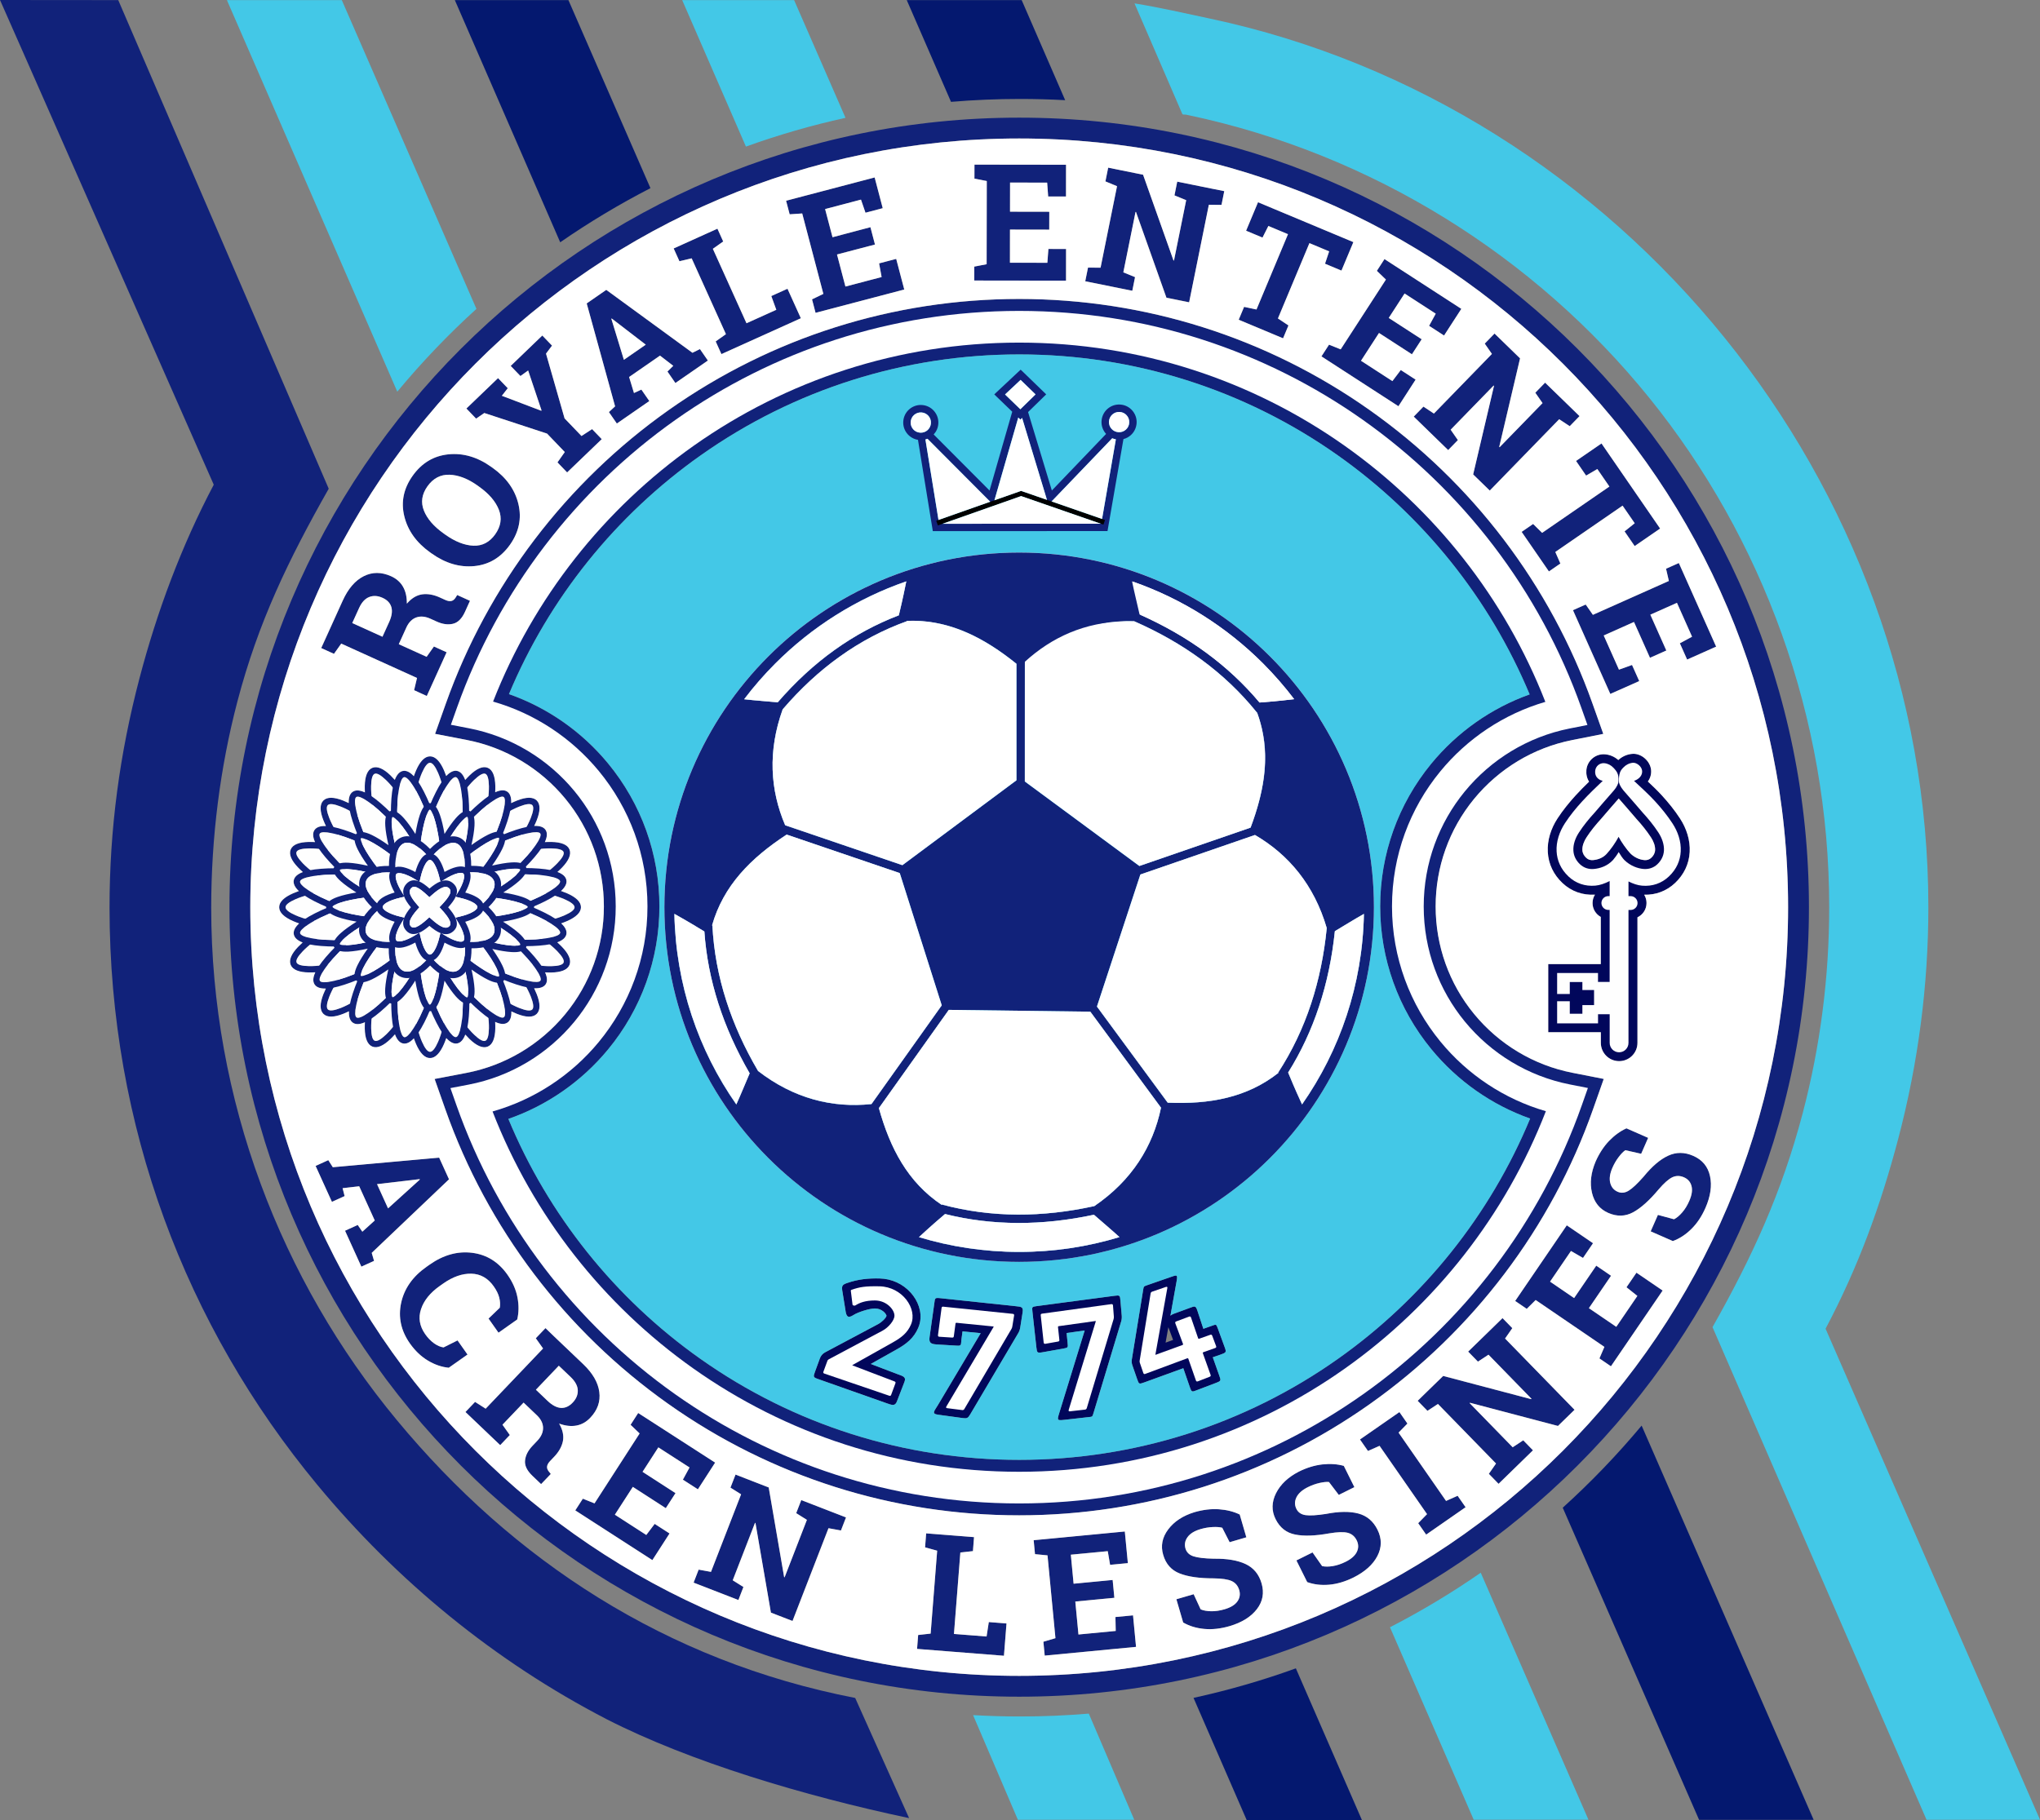
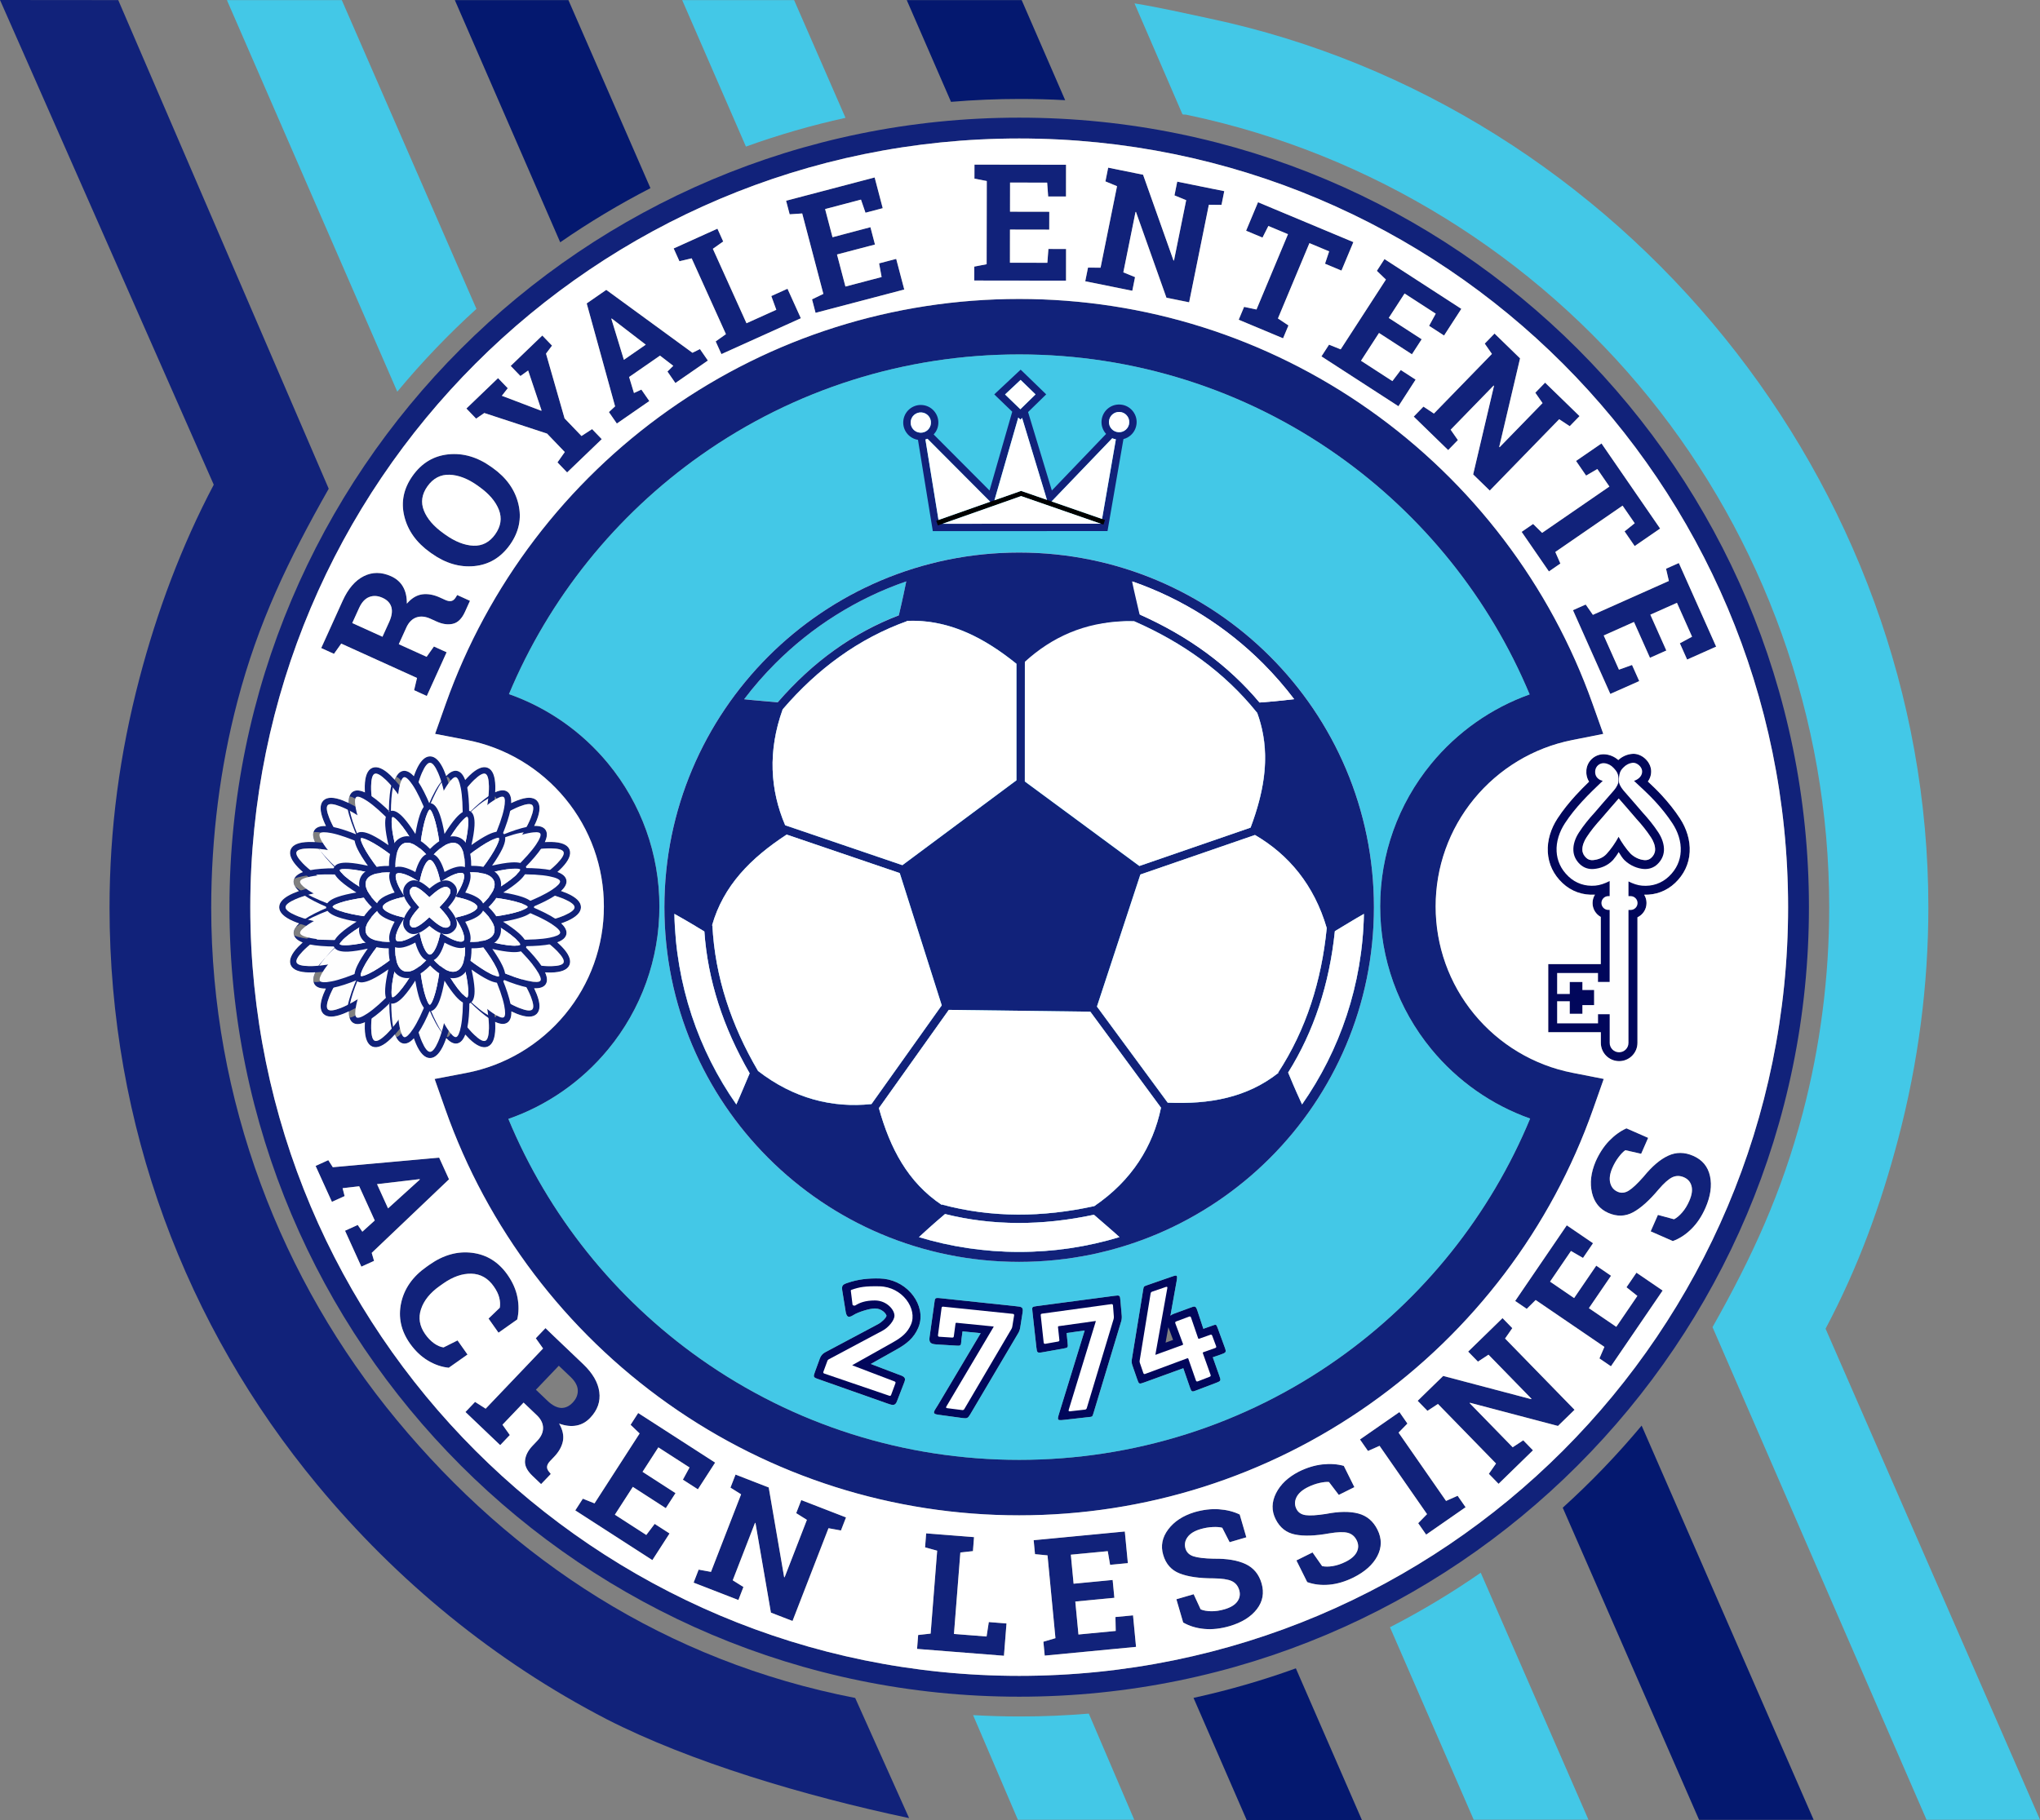
<svg xmlns="http://www.w3.org/2000/svg" version="1.0" id="svgRoot" x="0px" y="0px" viewBox="0 0 583.48 520.79" style="enable-background:new 0 0 583.48 520.79;" xml:space="preserve">
  <rect x="0" y="0" width="583.48" height="520.79" fill="#808080" stroke="none" />
  <style type="text/css"> .st0{fill-rule:evenodd;clip-rule:evenodd;fill:#11227A;} .st1{fill-rule:evenodd;clip-rule:evenodd;fill:#01075B;} .st2{fill-rule:evenodd;clip-rule:evenodd;fill:#FFFFFF;} .st3{fill-rule:evenodd;clip-rule:evenodd;fill:#FEFEFE;} .st4{fill-rule:evenodd;clip-rule:evenodd;fill:#43C8E7;} .st5{fill:none;} .st6{fill-rule:evenodd;clip-rule:evenodd;} .st7{fill-rule:evenodd;clip-rule:evenodd;fill:#04186F;} </style>
  <g>
    <g id="rootGroup">
      <g id="Layer1000">
        <path class="st0" d="M291.51,39.62c-60.73,0-115.71,24.62-155.51,64.41c-39.8,39.8-64.41,94.78-64.41,155.51 c0,60.73,24.62,115.71,64.41,155.51c39.8,39.8,94.78,64.41,155.51,64.41c60.73,0,115.71-24.62,155.51-64.41 c39.8-39.8,64.41-94.78,64.41-155.51c0-60.73-24.62-115.71-64.41-155.51C407.22,64.23,352.24,39.62,291.51,39.62z M131.79,99.82 c40.88-40.88,97.34-66.16,159.72-66.16c62.37,0,118.84,25.28,159.72,66.16s66.16,97.35,66.16,159.72 c0,62.37-25.28,118.84-66.16,159.72s-97.35,66.16-159.72,66.16c-62.37,0-118.84-25.28-159.72-66.16s-66.16-97.34-66.16-159.72 C65.63,197.17,90.91,140.7,131.79,99.82z" />
        <path class="st0" d="M391.27,415.12l-2.29-3.29l11.28-7.84l2.29,3.29l-2.53,2.59l13.58,19.54l3.31-1.47l2.28,3.27l-11.28,7.84 l-2.28-3.27l2.53-2.59l-13.58-19.54L391.27,415.12z M350.18,54.67l-0.79,3.93l-3.62-0.03l-5.64,27.9l-6.49-1.31l-8.71-24.53 l-0.13,0l-3.49,17.27l3.35,1.37l-0.79,3.91l-13.46-2.72l0.79-3.91l3.59,0.03l4.71-23.32l-3.32-1.37l0.79-3.93l3.46,0.7l6.52,1.32 l8.7,24.53l0.14,0.01l3.49-17.26l-3.35-1.37l0.79-3.93l9.97,2.02L350.18,54.67z M300.09,65.71l-11.23-0.02l-0.01,9.48l10.7,0.02 l0.3-3.96l5.05,0.01l-0.01,9.06l-26.24-0.04l0.01-3.99l3.53-0.68l0.04-23.8l-3.53-0.69l0.01-4.01l3.53,0.01l22.66,0.03 l-0.01,9.09l-5.1-0.01l-0.29-3.96l-10.61-0.02l-0.01,8.33l11.23,0.02L300.09,65.71z M451.75,119.06l-2.8,2.88l-3.02-1.99 l-19.85,20.41l-4.75-4.62l5.96-25.34l-0.11-0.08l-12.29,12.63l2.07,2.97l-2.78,2.86l-9.85-9.58l2.78-2.86l3.01,1.97l16.59-17.06 l-2.05-2.95l2.8-2.88l2.53,2.46l4.77,4.64l-5.96,25.33l0.11,0.09l12.28-12.62l-2.07-2.97l2.8-2.88l7.3,7.09L451.75,119.06z M387.1,69.26l-3.41,8.15l-4.7-1.97l1.18-3.53l-5.64-2.36l-9.01,21.55l3.01,2l-1.54,3.68l-12.69-5.31l1.54-3.68l3.54,0.74 L368.39,67l-5.61-2.35l-1.68,3.32l-4.69-1.96l3.41-8.15L387.1,69.26z M403.86,101.36l-9.42-6.1l-5.15,7.95l8.98,5.82l2.4-3.17 l4.24,2.75l-4.93,7.61l-22.02-14.26l2.17-3.35l3.33,1.34l12.94-19.97l-2.59-2.49l2.18-3.37l2.96,1.92l19.02,12.32l-4.94,7.63 l-4.28-2.77l1.9-3.48l-8.91-5.77l-4.53,6.99l9.42,6.1L403.86,101.36z M471.93,188.19l-4.57-10.25l-8.66,3.86l4.36,9.78l3.74-1.34 l2.06,4.61l-8.28,3.69l-10.68-23.96l3.64-1.62l2.06,2.95l21.73-9.69l-0.81-3.5l3.66-1.63l1.44,3.22l9.23,20.7l-8.3,3.7 l-2.08-4.66l3.49-1.88l-4.32-9.69l-7.61,3.39l4.57,10.25L471.93,188.19z M109.4,182.18l1.9-4.18c0.77-1.69,0.98-3.12,0.65-4.29 c-0.34-1.17-1.18-2.06-2.54-2.67c-1.35-0.61-2.62-0.69-3.81-0.22c-1.19,0.47-2.15,1.52-2.89,3.15l-1.95,4.29L109.4,182.18z M98.03,171.85c1.56-3.43,3.56-5.76,6.02-7c2.45-1.23,5.06-1.23,7.83,0.02c1.52,0.69,2.66,1.7,3.41,3.02 c0.75,1.32,1.11,2.93,1.09,4.82c1.33-1.55,2.78-2.43,4.37-2.66c1.58-0.22,3.28,0.08,5.08,0.9l1.54,0.7 c0.67,0.3,1.24,0.4,1.72,0.3c0.49-0.1,0.9-0.43,1.25-1l0.44-0.71l3.65,1.66l-1.42,3.14c-0.9,1.98-2.06,3.12-3.49,3.44 c-1.43,0.33-2.98,0.1-4.67-0.67l-1.72-0.78c-1.47-0.66-2.79-0.8-3.99-0.39c-1.19,0.4-2.13,1.31-2.82,2.71l-2.25,4.96l7.96,3.61 l2.09-2.95l3.63,1.65l-5.67,12.51l-3.63-1.65l0.83-3.5l-21.67-9.83l-2.08,2.93l-3.65-1.66l1.46-3.21L98.03,171.85z M136.6,138.93 c-2.79-1.99-5.48-3.02-8.05-3.11c-2.57-0.08-4.67,1.03-6.29,3.3c-1.62,2.27-1.96,4.59-1.03,6.94c0.93,2.35,2.81,4.53,5.63,6.54 l0.44,0.32c2.85,2.03,5.54,3.09,8.09,3.2c2.54,0.1,4.62-0.98,6.23-3.24c1.63-2.29,1.99-4.63,1.07-7.01 c-0.93-2.39-2.8-4.59-5.65-6.62L136.6,138.93z M140.89,133.85c3.96,2.82,6.42,6.28,7.39,10.39c0.97,4.1,0.16,7.98-2.44,11.65 c-2.6,3.64-5.99,5.67-10.18,6.08c-4.18,0.4-8.26-0.8-12.21-3.62l-0.41-0.29c-3.93-2.8-6.4-6.25-7.4-10.34 c-1-4.08-0.21-7.95,2.39-11.6c2.61-3.66,6.01-5.7,10.23-6.13c4.21-0.42,8.29,0.77,12.22,3.57L140.89,133.85z M145.23,111.07 l-1.69,2.16l11.25,4.28l0.1-0.1l-3.83-11.41l-2.21,1.58l-2.78-2.89l9.04-8.7l2.78,2.89l-1.72,2.29l5.31,18.53l4.84,5.04 l3.03-1.97l2.76,2.87l-9.9,9.52l-2.76-2.87l2.09-2.96l-5.08-5.28l-17.95-5.89l-2.34,1.61l-2.78-2.89l9.05-8.7L145.23,111.07z M178.45,102.94l6.26-4.33l-9.73-7.48l-0.12,0.08L178.45,102.94z M174.17,117.89l1.75-1.63l-8.12-29.45l5.6-3.88l24.65,18 l2.14-1.06l2.27,3.28l-9.29,6.43l-2.27-3.28l1.66-1.64l-3.79-2.92l-8.84,6.12l1.39,4.58l2.12-0.98l2.27,3.28l-9.29,6.43 L174.17,117.89z M206.34,101.31l-1.64-3.63l2.93-2.08l-9.8-21.69l-3.5,0.83l-1.65-3.66l3.22-1.45l6.06-2.74l3.24-1.46l1.65,3.66 l-2.96,2.09l9.62,21.3l8.53-3.85l-1.43-3.93l4.63-2.09l3.82,8.44L206.34,101.31z M250.26,69.96l-10.86,2.85l2.41,9.17l10.35-2.72 l-0.72-3.91l4.89-1.28l2.3,8.77l-25.37,6.67l-1.01-3.86l3.24-1.56l-6.05-23.01l-3.59,0.24l-1.02-3.88l3.41-0.9l21.92-5.76 l2.31,8.79l-4.93,1.3l-1.29-3.75l-10.26,2.7l2.12,8.06L248.96,65L250.26,69.96z M474.83,151.21l-7.28,5.01l-2.89-4.2l2.9-2.33 l-3.47-5.03l-19.24,13.25l1.45,3.31l-3.28,2.26l-7.8-11.32l3.28-2.26l2.58,2.54l19.24-13.25l-3.45-5.01l-3.21,1.88l-2.88-4.19 l7.28-5.01L474.83,151.21z M387.38,425.46l-4.46,2.22l-2.81-3.69c-0.68-0.07-1.57,0.02-2.69,0.27c-1.11,0.25-2.23,0.65-3.34,1.2 c-1.63,0.81-2.72,1.78-3.27,2.91c-0.55,1.13-0.55,2.24-0.01,3.32c0.5,1.01,1.38,1.6,2.63,1.78c1.25,0.18,3.2,0.06,5.84-0.35 c3.73-0.73,6.81-0.76,9.25-0.11c2.44,0.65,4.26,2.19,5.47,4.63c1.26,2.54,1.25,5.05-0.03,7.52c-1.28,2.47-3.57,4.52-6.85,6.16 c-2.36,1.16-4.66,1.85-6.94,2.05c-2.26,0.2-4.36-0.05-6.28-0.74l-3.09-6.2l4.61-2.29l2.74,3.91c0.84,0.19,1.86,0.19,3.04,0 c1.18-0.19,2.41-0.6,3.68-1.23c1.63-0.81,2.7-1.76,3.22-2.85c0.52-1.08,0.5-2.19-0.05-3.3c-0.57-1.14-1.43-1.86-2.58-2.15 c-1.15-0.29-2.9-0.23-5.23,0.16c-4.03,0.73-7.29,0.85-9.8,0.34c-2.51-0.5-4.36-1.96-5.58-4.4c-1.2-2.4-1.15-4.88,0.12-7.43 c1.28-2.55,3.45-4.6,6.51-6.18c2.28-1.14,4.54-1.82,6.76-2.07c2.22-0.24,4.26-0.1,6.11,0.42L387.38,425.46z M356.47,439.82 l-4.78,1.4l-2.11-4.13c-0.65-0.19-1.55-0.26-2.69-0.21c-1.14,0.05-2.31,0.24-3.5,0.59c-1.75,0.51-2.99,1.27-3.73,2.29 c-0.74,1.01-0.94,2.1-0.6,3.27c0.32,1.08,1.07,1.82,2.27,2.22c1.2,0.4,3.14,0.63,5.81,0.69c3.8-0.06,6.84,0.46,9.12,1.53 c2.28,1.08,3.81,2.91,4.57,5.53c0.79,2.72,0.34,5.19-1.36,7.39c-1.7,2.2-4.31,3.82-7.83,4.85c-2.52,0.73-4.92,1-7.19,0.79 c-2.26-0.21-4.28-0.82-6.05-1.84l-1.94-6.65l4.94-1.44l2,4.33c0.79,0.34,1.79,0.51,2.99,0.54c1.2,0.02,2.48-0.16,3.84-0.56 c1.75-0.51,2.97-1.25,3.67-2.24c0.7-0.97,0.88-2.06,0.53-3.26c-0.36-1.22-1.08-2.08-2.16-2.58c-1.08-0.49-2.81-0.74-5.17-0.77 c-4.1,0-7.32-0.46-9.7-1.4c-2.38-0.93-3.95-2.7-4.71-5.31c-0.75-2.57-0.27-5.01,1.44-7.29c1.71-2.28,4.21-3.92,7.5-4.93 c2.45-0.71,4.79-0.99,7.02-0.84c2.23,0.16,4.21,0.66,5.94,1.5L356.47,439.82z M429.75,377.1l2.8,2.87l-2.07,2.97l19.87,20.39 l-4.74,4.62l-25.17-6.63l-0.08,0.11l12.3,12.62l3.02-1.99l2.78,2.86l-9.84,9.59l-2.78-2.86l2.05-2.95l-16.61-17.04l-3,1.97 l-2.8-2.87l2.53-2.46l4.77-4.64l25.16,6.64l0.09-0.11l-12.29-12.61l-3.02,1.99l-2.8-2.87l7.29-7.1L429.75,377.1z M318.73,457.12 l-11.17,1.07l0.9,9.43l10.66-1.02l-0.08-3.98l5.03-0.48l0.86,9.02l-26.12,2.5l-0.38-3.97l3.45-1.02l-2.27-23.69l-3.58-0.35 l-0.38-3.99l3.51-0.34l22.56-2.16l0.87,9.05l-5.08,0.49l-0.67-3.91l-10.56,1.01l0.79,8.3l11.17-1.07L318.73,457.12z M460.79,364.99l-6.33,9.27l7.83,5.34l6.03-8.84l-3.11-2.48l2.85-4.17l7.49,5.11l-14.79,21.67l-3.29-2.25l1.42-3.3l-19.66-13.41 l-2.55,2.53l-3.31-2.26l1.99-2.92l12.77-18.72l7.51,5.12l-2.87,4.21l-3.44-1.99l-5.98,8.77l6.88,4.7l6.33-9.27L460.79,364.99z M107.84,338.79l3.15,6.93l9.09-8.24l-0.06-0.13L107.84,338.79z M93.89,331.91l1.29,2.02l30.42-2.74l2.82,6.2l-22.11,21.05 l0.67,2.29l-3.63,1.65l-4.67-10.28l3.63-1.65l1.32,1.93l3.55-3.21l-4.45-9.79l-4.75,0.55l0.58,2.26l-3.63,1.65l-4.67-10.28 L93.89,331.91z M142.58,381.28l-2.85-4.04l3.22-3.1c0.16-0.91,0.1-1.88-0.16-2.91c-0.26-1.03-0.79-2.1-1.57-3.2 c-1.66-2.36-3.8-3.57-6.41-3.63c-2.61-0.06-5.29,0.88-8.05,2.82l-0.95,0.67c-2.76,1.94-4.56,4.16-5.38,6.64 c-0.84,2.48-0.43,4.87,1.19,7.18c0.75,1.07,1.6,1.94,2.53,2.61c0.93,0.66,1.84,1.05,2.72,1.17l4-2l2.85,4.04l-5.36,3.78 c-2.03-0.2-4.03-0.88-5.97-2.05c-1.94-1.16-3.65-2.79-5.14-4.89c-2.56-3.64-3.4-7.5-2.52-11.6c0.89-4.1,3.29-7.54,7.24-10.32 l0.91-0.64c3.93-2.77,7.98-3.9,12.14-3.38c4.17,0.52,7.53,2.61,10.11,6.27c1.48,2.1,2.43,4.26,2.86,6.49 c0.43,2.23,0.4,4.33-0.07,6.32L142.58,381.28z M153.28,397.6l3.32,3.17c1.34,1.28,2.62,1.95,3.84,2.03 c1.22,0.06,2.33-0.44,3.36-1.52c1.02-1.07,1.51-2.25,1.46-3.53c-0.05-1.27-0.73-2.53-2.02-3.77l-3.41-3.25L153.28,397.6z M166.78,390.27c2.73,2.6,4.27,5.26,4.63,7.99c0.36,2.72-0.51,5.19-2.6,7.38c-1.15,1.21-2.48,1.95-3.98,2.22 c-1.49,0.27-3.13,0.09-4.91-0.56c1.02,1.77,1.38,3.43,1.08,5c-0.31,1.56-1.15,3.07-2.52,4.5l-1.16,1.22 c-0.5,0.53-0.79,1.04-0.85,1.53c-0.07,0.49,0.11,0.99,0.54,1.51l0.52,0.65l-2.77,2.9l-2.49-2.38c-1.57-1.5-2.27-2.97-2.1-4.43 c0.16-1.46,0.89-2.85,2.17-4.19l1.3-1.37c1.11-1.16,1.67-2.37,1.68-3.64c0.01-1.25-0.53-2.44-1.63-3.55l-3.94-3.76l-6.04,6.33 l2.1,2.95l-2.75,2.89l-9.94-9.48l2.75-2.89l3.03,1.94l16.42-17.22l-2.08-2.93l2.77-2.9l2.55,2.44L166.78,390.27z M190.45,431.48 l-9.43-6.09l-5.14,7.96l8.99,5.8l2.4-3.17l4.25,2.74l-4.91,7.62l-22.05-14.22l2.16-3.35l3.34,1.34l12.9-20l-2.59-2.49l2.17-3.37 l2.97,1.91l19.04,12.28l-4.93,7.64l-4.29-2.76l1.9-3.49l-8.92-5.75l-4.52,7l9.43,6.09L190.45,431.48z M241.96,434.12l-1.45,3.74 l-3.56-0.65l-10.29,26.54l-6.18-2.39l-4.42-25.65l-0.13-0.03l-6.37,16.43l3.06,1.92l-1.44,3.72l-12.81-4.97l1.44-3.72l3.54,0.64 l8.61-22.19l-3.04-1.91l1.45-3.74l3.29,1.28l6.2,2.41l4.41,25.65l0.14,0.04l6.37-16.42l-3.06-1.92l1.45-3.74l9.49,3.68 L241.96,434.12z M262.3,471.75l0.31-3.98l3.57-0.4l1.87-23.72l-3.46-0.96l0.31-4l3.52,0.28l6.63,0.52l3.54,0.28l-0.31,4l-3.6,0.4 l-1.83,23.3l9.33,0.73l0.64-4.13l5.06,0.4l-0.73,9.24L262.3,471.75z M471.42,325.53l-2,4.56l-4.52-1.03 c-0.57,0.38-1.2,1.02-1.89,1.93c-0.69,0.9-1.3,1.93-1.8,3.07c-0.73,1.67-0.95,3.11-0.64,4.33c0.3,1.22,1.01,2.07,2.12,2.56 c1.03,0.45,2.08,0.35,3.16-0.31c1.08-0.66,2.5-2,4.27-4.01c2.4-2.95,4.74-4.95,7.03-6c2.29-1.06,4.68-1.05,7.17,0.05 c2.6,1.14,4.2,3.07,4.79,5.79c0.6,2.72,0.16,5.76-1.31,9.12c-1.06,2.4-2.39,4.41-4.02,6.01c-1.61,1.6-3.37,2.75-5.3,3.46 l-6.34-2.78l2.07-4.71l4.61,1.25c0.77-0.39,1.55-1.04,2.33-1.95c0.79-0.9,1.47-2.01,2.03-3.3c0.73-1.67,0.95-3.08,0.64-4.25 c-0.3-1.17-1.02-2-2.15-2.5c-1.17-0.51-2.29-0.51-3.36,0c-1.07,0.52-2.37,1.67-3.91,3.47c-2.63,3.14-5.05,5.32-7.3,6.54 c-2.24,1.22-4.61,1.29-7.1,0.2c-2.46-1.08-4.01-3.01-4.66-5.78c-0.65-2.77-0.3-5.74,1.04-8.91c1.03-2.33,2.32-4.31,3.86-5.92 c1.55-1.6,3.21-2.8,4.96-3.59L471.42,325.53z" />
        <path class="st1" d="M338.44,391.44l-11.19,4.07c-1.48,0.54-1.51,0.49-2.02-0.99l-1.37-3.95c-0.18-0.53-0.23-1.08-0.14-1.64 l3.24-19.83c0.18-1.1,0.15-1.06,1.2-1.43l6.56-2.28c1.9-0.65,2.18-0.87,1.82,1.15l-1.77,9.87c0.25-0.22,0.55-0.39,0.89-0.52 l4.65-1.71c1.48-0.55,1.67-0.68,2.18,0.81l1.7,5.17l2.27-0.8c1.45-0.51,1.37-0.63,1.91,0.81l1.91,5.23 c0.55,1.47,0.43,1.57-1.05,2.1l-2.34,0.81l1.84,5.2c0.52,1.45,0.57,1.55-0.85,2.1l-5.47,2.08c-1.48,0.57-1.56,0.67-2.08-0.82 L338.44,391.44z M334.17,379.71l-0.79,4.42l2.15-0.78L334.17,379.71z M310.24,380.66l-5.17,0.73l0.27,2.68 c0.16,1.5,0.19,1.52-1.28,1.78l-5.81,1.03c-1.61,0.28-1.65,0.17-1.83-1.43l-1.11-10.05c-0.17-1.53-0.23-1.53,1.28-1.74 l22.12-2.93c1.6-0.22,1.62-0.14,1.75,1.46l0.37,4.23c0.04,0.55,0,1.1-0.16,1.62l-7.92,26.23c-0.34,1.14-0.32,1.04-1.5,1.17 l-6.91,0.78c-1.96,0.22-2.01,0.09-1.45-1.76L310.24,380.66z M249.06,390.22l7.59,2.89c1.45,0.55,2.6,0.74,2.06,2.19l-2.18,5.65 c-0.53,1.44-1.48,1.01-2.93,0.51l-19.54-6.9c-1.5-0.51-1.49-0.65-0.95-2.13l1.41-3.86c0.26-0.71,0.79-1.31,1.46-1.67l15.31-8.15 c0.71-0.38,2.13-1.61,2.27-2.32c-0.04-0.37-0.58-0.97-0.85-1.19c-0.7-0.59-1.57-0.9-2.49-0.9c-1.5,0-4.81,1.04-6.09,1.87 c-1.61,1.04-2.09,0.5-2.34-1.51l-0.9-5.56c-0.17-1.36,0.11-1.64,1.49-2.11c3.1-1.06,5.92-1.34,9.21-1.27 c3.41,0.07,6.63,1.53,8.91,4.08c2.03,2.26,3.24,5.39,2.63,8.44c-0.11,0.54-0.27,1.07-0.49,1.58c-1.28,2.98-3.39,4.64-6.16,6.19 L249.06,390.22z M280.5,381.42l-5.2-0.52l-0.3,2.26c-0.2,1.5,0.14,1.93-1.34,1.83l-5.79-0.35c-1.63-0.11-2.21-0.47-2-2.06 l1.36-9.68c0.2-1.53,0.15-1.66,1.67-1.5l21.64,2.3c1.6,0.16,2.21,0.2,1.95,1.78l-0.68,4.34c-0.09,0.54-0.26,1.07-0.54,1.54 l-13.8,23.35c-0.6,1.02-0.91,1.15-2.07,1l-7.1-0.97c-1.96-0.25-1.03-1.08-0.04-2.74L280.5,381.42z" />
        <g id="Layer1001">
          <path class="st2" d="M339.57,388.61c0.16-0.06,0.27,0,0.33,0.16l2.15,6.16c0.1,0.29,0.27,0.38,0.55,0.27l3.38-1.31 c0.28-0.11,0.37-0.27,0.27-0.55l-2.2-6.16c-0.06-0.16,0-0.27,0.16-0.33l3.35-1.18c0.29-0.1,0.38-0.27,0.27-0.55l-1.11-2.97 c-0.11-0.29-0.27-0.37-0.55-0.27l-3.16,1.12c-0.16,0.06-0.28,0-0.33-0.16l-2.02-5.89c-0.1-0.29-0.27-0.38-0.55-0.27l-3.67,1.37 c-0.28,0.11-0.38,0.27-0.27,0.55l2.19,5.88c0.06,0.16,0,0.27-0.16,0.33l-7.7,2.8l-0.03-0.08l3.42-19.07 c0.05-0.29-0.13-0.37-0.42-0.27l-3.91,1.34c-0.29,0.1-0.42,0.28-0.46,0.53l-3.14,19.27c-0.02,0.15-0.02,0.33,0.05,0.54l1,2.93 c0.1,0.29,0.27,0.38,0.55,0.27L339.57,388.61z" />
          <path class="st2" d="M305.68,403.32c-0.1,0.32-0.01,0.49,0.3,0.46l4.33-0.49c0.26-0.03,0.45-0.16,0.53-0.43l7.67-25.46 c0.07-0.22,0.09-0.49,0.07-0.79l-0.24-3.1c-0.02-0.3-0.17-0.44-0.47-0.4l-19.8,2.72c-0.3,0.04-0.43,0.17-0.4,0.47l0.84,7.76 c0.03,0.3,0.17,0.45,0.47,0.4l3.62-0.64c0.3-0.05,0.43-0.17,0.4-0.47l-0.39-3.66c-0.02-0.17,0.07-0.26,0.24-0.28l10.55-1.48 l0.01,0.13L305.68,403.32z" />
          <path class="st2" d="M235.52,392.42c-0.11,0.28-0.03,0.46,0.26,0.56l18.55,6.33c0.29,0.1,0.45,0.03,0.56-0.26l1.21-3.27 c0.11-0.29,0.03-0.45-0.26-0.56l-12.05-4.6l0.03-0.08l11.56-6.49c2.54-1.43,4.17-2.76,5.18-5.11 c1.93-4.48-2.46-10.79-9.01-10.93c-4.12-0.08-5.67,0.2-7.97,0.99c-0.29,0.1-0.24,0.22-0.2,0.53l0.46,3.72 c0.03,0.26,0.58,0.39,0.83,0.22c1.16-0.75,2.84-1.41,5.56-1.41c3.41,0.01,5.63,2.69,5.6,4.38c-0.02,1.34-1.7,3.36-3.47,4.3 l-15.31,8.15c-0.16,0.09-0.33,0.25-0.4,0.46L235.52,392.42z" />
          <path class="st2" d="M270.7,402.36c-0.17,0.28-0.12,0.48,0.18,0.51l4.32,0.55c0.26,0.03,0.47-0.04,0.62-0.3l13.48-22.91 c0.12-0.2,0.21-0.45,0.25-0.75l0.5-3.07c0.05-0.3-0.06-0.47-0.36-0.5l-19.88-2.05c-0.3-0.03-0.46,0.06-0.5,0.36l-1.02,7.74 c-0.04,0.3,0.06,0.48,0.36,0.5l3.66,0.24c0.3,0.02,0.46-0.06,0.5-0.36l0.49-3.65c0.02-0.17,0.13-0.23,0.3-0.22l10.6,1.06 l-0.02,0.13L270.7,402.36z" />
        </g>
        <g id="Layer1002">
          <path class="st0" d="M98.21,244.02c-4.06-0.89-7.43-1.34-9.85-1.3c-2.02,0.04-3.26,0.37-3.53,1.02 c-0.27,0.65,0.38,1.77,1.78,3.22c1.69,1.75,4.38,3.81,7.87,6.04l1.98,1.27l-2.32,0.41c-4.08,0.73-7.36,1.6-9.58,2.57 c-1.85,0.81-2.87,1.59-2.87,2.3c0,0.71,1.02,1.49,2.87,2.3c2.22,0.97,5.5,1.84,9.58,2.57l2.32,0.41l-1.98,1.27 c-3.48,2.23-6.18,4.29-7.86,6.04c-1.4,1.45-2.05,2.57-1.77,3.23c0.27,0.65,1.52,0.98,3.53,1.02c2.42,0.05,5.78-0.4,9.84-1.29 l2.29-0.5l-1.35,1.93c-2.36,3.39-4.07,6.33-4.95,8.59c-0.74,1.88-0.91,3.16-0.41,3.66c0.5,0.5,1.78,0.33,3.66-0.4 c2.26-0.89,5.2-2.59,8.59-4.95l1.93-1.35l-0.51,2.3c-0.89,4.05-1.34,7.42-1.29,9.84c0.04,2.02,0.37,3.26,1.02,3.53 c0.66,0.27,1.77-0.38,3.23-1.77c1.75-1.68,3.82-4.38,6.04-7.86l1.27-1.98l0.41,2.32c0.73,4.08,1.6,7.36,2.57,9.58 c0.81,1.85,1.59,2.87,2.3,2.87c0.71,0,1.49-1.02,2.3-2.87c0.97-2.22,1.84-5.5,2.57-9.58l0.41-2.32l1.27,1.98 c2.23,3.48,4.29,6.18,6.04,7.86c1.45,1.4,2.57,2.05,3.23,1.77c0.65-0.27,0.98-1.52,1.02-3.53c0.05-2.42-0.4-5.78-1.29-9.84 l-0.5-2.29l1.93,1.35c3.39,2.36,6.33,4.07,8.59,4.95c1.88,0.74,3.16,0.91,3.66,0.41c0.5-0.5,0.33-1.78-0.4-3.66 c-0.89-2.26-2.59-5.2-4.95-8.59l-1.35-1.93l2.29,0.5c4.05,0.89,7.42,1.34,9.84,1.29c2.02-0.04,3.26-0.37,3.53-1.02 c0.27-0.66-0.38-1.77-1.78-3.23c-1.69-1.75-4.38-3.82-7.87-6.05l-1.98-1.27l2.32-0.41c4.08-0.73,7.36-1.6,9.58-2.57 c1.85-0.81,2.87-1.59,2.87-2.3c0-0.71-1.03-1.49-2.87-2.3c-2.22-0.97-5.51-1.84-9.59-2.57l-2.32-0.41l1.98-1.27 c3.49-2.23,6.18-4.29,7.87-6.05c1.4-1.46,2.05-2.57,1.78-3.23c-0.27-0.65-1.52-0.98-3.53-1.02c-2.42-0.05-5.79,0.41-9.85,1.3 l-2.3,0.51l1.35-1.93c2.37-3.39,4.07-6.33,4.96-8.6c0.74-1.88,0.91-3.16,0.41-3.66c-0.5-0.5-1.78-0.33-3.66,0.41 c-2.27,0.89-5.21,2.59-8.6,4.96l-1.93,1.35l0.5-2.29c0.89-4.06,1.34-7.43,1.3-9.85c-0.04-2.02-0.37-3.26-1.02-3.53 c-0.65-0.27-1.77,0.38-3.23,1.78c-1.75,1.69-3.82,4.39-6.05,7.87l-1.27,1.98l-0.41-2.32c-0.73-4.08-1.6-7.37-2.57-9.59 c-0.81-1.85-1.59-2.87-2.3-2.87c-0.71,0-1.49,1.02-2.3,2.87c-0.97,2.22-1.84,5.51-2.57,9.59l-0.41,2.32l-1.27-1.98 c-2.23-3.49-4.29-6.18-6.05-7.87c-1.46-1.4-2.57-2.05-3.23-1.78c-0.65,0.27-0.98,1.52-1.02,3.53c-0.05,2.42,0.41,5.79,1.3,9.85 l0.51,2.3l-1.93-1.35c-3.39-2.37-6.33-4.07-8.6-4.96c-1.88-0.74-3.16-0.91-3.66-0.41c-0.5,0.5-0.33,1.78,0.41,3.66 c0.89,2.27,2.59,5.21,4.96,8.6l1.35,1.93L98.21,244.02z M88.33,240.89c2.11-0.04,4.84,0.26,8.04,0.87 c-1.8-2.73-3.13-5.14-3.89-7.1c-1.02-2.6-1.08-4.55,0-5.63c1.08-1.08,3.03-1.02,5.63,0c1.95,0.77,4.36,2.09,7.1,3.89 c-0.61-3.2-0.91-5.93-0.88-8.04c0.05-2.79,0.75-4.62,2.16-5.2c1.41-0.58,3.19,0.22,5.2,2.15c1.51,1.46,3.23,3.6,5.07,6.31 c0.66-3.2,1.43-5.84,2.27-7.77c1.12-2.56,2.46-3.98,3.98-3.98c1.52,0,2.86,1.42,3.98,3.98c0.84,1.93,1.61,4.57,2.27,7.77 c1.84-2.71,3.55-4.85,5.07-6.31c2.01-1.94,3.79-2.74,5.2-2.15c1.41,0.58,2.1,2.41,2.16,5.2c0.04,2.11-0.26,4.84-0.87,8.04 c2.73-1.8,5.14-3.13,7.1-3.89c2.6-1.02,4.55-1.08,5.63,0c1.08,1.08,1.02,3.03,0,5.63c-0.77,1.95-2.09,4.36-3.89,7.1 c3.2-0.61,5.93-0.91,8.04-0.87c2.79,0.05,4.62,0.75,5.2,2.16c0.58,1.41-0.22,3.19-2.15,5.2c-1.46,1.51-3.6,3.23-6.31,5.07 c3.2,0.66,5.84,1.43,7.77,2.27c2.56,1.12,3.98,2.46,3.98,3.98c0,1.52-1.42,2.86-3.98,3.98c-1.93,0.84-4.57,1.61-7.77,2.27 c2.71,1.84,4.85,3.55,6.31,5.07c1.94,2.01,2.73,3.8,2.15,5.2c-0.58,1.41-2.41,2.11-5.2,2.16c-2.1,0.04-4.83-0.26-8.03-0.87 c1.8,2.73,3.12,5.14,3.88,7.09c1.02,2.6,1.07,4.55-0.01,5.63s-3.03,1.02-5.63,0c-1.95-0.76-4.36-2.09-7.09-3.88 c0.61,3.2,0.91,5.93,0.87,8.04c-0.05,2.79-0.75,4.61-2.16,5.2c-1.41,0.58-3.19-0.21-5.2-2.15c-1.51-1.45-3.23-3.6-5.06-6.3 c-0.66,3.2-1.43,5.83-2.27,7.76c-1.12,2.56-2.46,3.98-3.98,3.98c-1.52,0-2.86-1.42-3.98-3.98c-0.84-1.93-1.61-4.56-2.27-7.76 c-1.84,2.7-3.55,4.85-5.06,6.3c-2.01,1.93-3.79,2.73-5.2,2.15c-1.41-0.58-2.11-2.41-2.16-5.2c-0.04-2.11,0.26-4.83,0.87-8.03 c-2.73,1.8-5.14,3.12-7.09,3.88c-2.6,1.02-4.55,1.07-5.63-0.01c-1.08-1.08-1.02-3.03,0-5.63c0.76-1.95,2.09-4.36,3.88-7.09 c-3.2,0.61-5.93,0.91-8.04,0.87c-2.79-0.05-4.61-0.75-5.2-2.16c-0.58-1.41,0.21-3.19,2.15-5.2c1.45-1.51,3.6-3.23,6.3-5.06 c-3.2-0.66-5.83-1.43-7.76-2.27c-2.56-1.12-3.98-2.46-3.98-3.98c0-1.52,1.42-2.86,3.98-3.98c1.93-0.84,4.56-1.61,7.76-2.27 c-2.7-1.84-4.85-3.55-6.3-5.06c-1.94-2.01-2.73-3.79-2.15-5.19C83.71,241.63,85.54,240.94,88.33,240.89z" />
          <path class="st3" d="M145.51,244.52l1.35-1.93c2.37-3.39,4.07-6.33,4.96-8.6c0.74-1.88,0.91-3.16,0.41-3.66 c-0.5-0.5-1.78-0.33-3.66,0.41c-2.27,0.89-5.21,2.59-8.6,4.96l-1.93,1.35l0.5-2.29c0.89-4.06,1.34-7.43,1.3-9.85 c-0.04-2.02-0.37-3.26-1.02-3.53c-0.65-0.27-1.77,0.38-3.23,1.78c-1.75,1.69-3.82,4.39-6.05,7.87l-1.27,1.98l-0.41-2.32 c-0.73-4.08-1.6-7.37-2.57-9.59c-0.81-1.85-1.59-2.87-2.3-2.87c-0.71,0-1.49,1.02-2.3,2.87c-0.97,2.22-1.84,5.51-2.57,9.59 l-0.41,2.32l-1.27-1.98c-2.23-3.49-4.29-6.18-6.05-7.87c-1.46-1.4-2.57-2.05-3.23-1.78c-0.65,0.27-0.98,1.52-1.02,3.53 c-0.05,2.42,0.41,5.79,1.3,9.85l0.51,2.3l-1.93-1.35c-3.39-2.37-6.33-4.07-8.6-4.96c-1.88-0.74-3.16-0.91-3.66-0.41 c-0.5,0.5-0.33,1.78,0.41,3.66c0.89,2.27,2.59,5.21,4.96,8.6l1.35,1.93l-2.29-0.5c-4.06-0.89-7.43-1.34-9.85-1.3 c-2.02,0.04-3.26,0.37-3.53,1.02c-0.27,0.65,0.38,1.77,1.78,3.22c1.69,1.75,4.38,3.81,7.87,6.04l1.98,1.27l-2.32,0.41 c-4.08,0.73-7.36,1.6-9.58,2.57c-1.85,0.81-2.87,1.59-2.87,2.3c0,0.71,1.02,1.49,2.87,2.3c2.22,0.97,5.5,1.84,9.58,2.57 l2.32,0.41l-1.98,1.27c-3.48,2.23-6.18,4.29-7.86,6.04c-1.4,1.45-2.05,2.57-1.77,3.23c0.27,0.65,1.52,0.98,3.53,1.02 c2.42,0.05,5.78-0.4,9.84-1.29l2.29-0.5l-1.35,1.93c-2.36,3.39-4.07,6.33-4.95,8.59c-0.74,1.88-0.91,3.16-0.41,3.66 c0.5,0.5,1.78,0.33,3.66-0.4c2.26-0.89,5.2-2.59,8.59-4.95l1.93-1.35l-0.51,2.3c-0.89,4.05-1.34,7.42-1.29,9.84 c0.04,2.02,0.37,3.26,1.02,3.53c0.66,0.27,1.77-0.38,3.23-1.77c1.75-1.68,3.82-4.38,6.04-7.86l1.27-1.98l0.41,2.32 c0.73,4.08,1.6,7.36,2.57,9.58c0.81,1.85,1.59,2.87,2.3,2.87c0.71,0,1.49-1.02,2.3-2.87c0.97-2.22,1.84-5.5,2.57-9.58l0.41-2.32 l1.27,1.98c2.23,3.48,4.29,6.18,6.04,7.86c1.45,1.4,2.57,2.05,3.23,1.77c0.65-0.27,0.98-1.52,1.02-3.53 c0.05-2.42-0.4-5.78-1.29-9.84l-0.5-2.29l1.93,1.35c3.39,2.36,6.33,4.07,8.59,4.95c1.88,0.74,3.16,0.91,3.66,0.41 c0.5-0.5,0.33-1.78-0.4-3.66c-0.89-2.26-2.59-5.2-4.95-8.59l-1.35-1.93l2.29,0.5c4.05,0.89,7.42,1.34,9.84,1.29 c2.02-0.04,3.26-0.37,3.53-1.02c0.27-0.66-0.38-1.77-1.78-3.23c-1.69-1.75-4.38-3.82-7.87-6.05l-1.98-1.27l2.32-0.41 c4.08-0.73,7.36-1.6,9.58-2.57c1.85-0.81,2.87-1.59,2.87-2.3c0-0.71-1.03-1.49-2.87-2.3c-2.22-0.97-5.51-1.84-9.59-2.57 l-2.32-0.41l1.98-1.27c3.49-2.23,6.18-4.29,7.87-6.05c1.4-1.46,2.05-2.57,1.78-3.23c-0.27-0.65-1.52-0.98-3.53-1.02 c-2.42-0.05-5.79,0.41-9.85,1.3L145.51,244.52z" />
        </g>
        <g id="Layer1003">
-           <path class="st0" d="M142.34,277.59c3.58,1.59,6.62,2.65,8.88,3.1c1.85,0.37,3.03,0.35,3.34-0.11c0.31-0.47-0.13-1.57-1.18-3.15 c-1.27-1.91-3.41-4.31-6.24-7.01l-1.72-1.64l2.37,0.06c3.91,0.09,7.12-0.09,9.38-0.54c1.85-0.37,2.92-0.83,3.03-1.38 c0.11-0.55-0.72-1.41-2.3-2.46c-1.91-1.28-4.81-2.68-8.47-4.09l-2.22-0.86l2.22-0.86c3.66-1.41,6.56-2.81,8.47-4.08 c1.57-1.05,2.39-1.9,2.28-2.45c-0.11-0.55-1.2-1.02-3.06-1.39c-2.27-0.45-5.48-0.64-9.39-0.54l-2.38,0.06l1.72-1.64 c2.84-2.71,4.99-5.11,6.27-7.02c1.05-1.57,1.49-2.67,1.18-3.13c-0.31-0.47-1.5-0.48-3.37-0.11c-2.26,0.45-5.3,1.51-8.88,3.1 l-2.18,0.96l0.96-2.18c1.59-3.59,2.65-6.63,3.1-8.88c0.37-1.86,0.35-3.03-0.11-3.34c-0.46-0.31-1.57,0.13-3.15,1.18 c-1.91,1.27-4.31,3.41-7.01,6.24l-1.64,1.72l0.06-2.38c0.1-3.91-0.08-7.12-0.53-9.38c-0.37-1.85-0.84-2.93-1.4-3.05 c-0.56-0.11-1.41,0.7-2.47,2.27c-1.28,1.9-2.68,4.8-4.08,8.45l-0.86,2.22l-0.86-2.22c-1.41-3.65-2.8-6.54-4.07-8.44 c-1.05-1.56-1.9-2.38-2.46-2.27c-0.56,0.11-1.03,1.19-1.41,3.04c-0.45,2.25-0.64,5.46-0.54,9.37l0.06,2.38l-1.64-1.72 c-2.69-2.83-5.09-4.97-6.99-6.24c-1.57-1.04-2.66-1.47-3.14-1.16c-0.47,0.31-0.5,1.5-0.14,3.35c0.44,2.25,1.5,5.29,3.09,8.86 l0.97,2.18l-2.18-0.97c-3.57-1.58-6.6-2.64-8.85-3.09c-1.85-0.36-3.02-0.34-3.34,0.13c-0.32,0.47,0.11,1.58,1.16,3.16 c1.27,1.91,3.42,4.32,6.26,7.02l1.73,1.64l-2.38-0.06c-3.9-0.1-7.12,0.08-9.37,0.53c-1.85,0.37-2.93,0.84-3.04,1.4v0 c-0.11,0.56,0.71,1.41,2.27,2.47c1.9,1.28,4.8,2.68,8.45,4.09l2.22,0.86l-2.22,0.86c-3.64,1.41-6.54,2.8-8.44,4.07 c-1.56,1.05-2.38,1.9-2.27,2.46c0.11,0.56,1.19,1.04,3.04,1.41c2.25,0.45,5.46,0.64,9.37,0.54l2.38-0.06l-1.72,1.64 c-2.83,2.69-4.97,5.08-6.24,6.98c-1.04,1.57-1.47,2.66-1.16,3.14c0.31,0.48,1.5,0.5,3.36,0.14c2.25-0.44,5.29-1.5,8.86-3.08 l2.18-0.97l-0.97,2.18c-1.58,3.57-2.65,6.6-3.09,8.84c-0.36,1.85-0.34,3.02,0.13,3.34c0.47,0.32,1.58-0.11,3.16-1.16 c1.91-1.27,4.32-3.42,7.02-6.25l1.64-1.72l-0.06,2.38c-0.09,3.91,0.09,7.12,0.53,9.37c0.37,1.84,0.83,2.92,1.38,3.03 c0.55,0.11,1.41-0.72,2.47-2.3c1.28-1.91,2.68-4.82,4.09-8.47l0.86-2.22l0.86,2.22c1.41,3.66,2.81,6.56,4.08,8.47 c1.05,1.57,1.89,2.39,2.44,2.28c0.55-0.11,1.02-1.2,1.39-3.07c0.45-2.27,0.64-5.49,0.54-9.39l-0.06-2.38l1.64,1.72 c2.71,2.84,5.11,4.99,7.01,6.27c1.57,1.05,2.66,1.49,3.13,1.18c0.47-0.31,0.49-1.5,0.12-3.37c-0.45-2.26-1.51-5.3-3.09-8.88 l-0.96-2.18L142.34,277.59z M150.86,282.5c-1.91-0.38-4.34-1.17-7.14-2.32c1.15,2.8,1.94,5.24,2.32,7.16 c0.52,2.64,0.26,4.48-0.9,5.25c-1.16,0.77-2.95,0.31-5.17-1.18c-1.62-1.09-3.56-2.75-5.71-4.88c-0.01,3.04-0.21,5.59-0.6,7.5 c-0.53,2.64-1.48,4.24-2.85,4.51c-1.36,0.27-2.84-0.84-4.32-3.07c-1.08-1.63-2.24-3.9-3.41-6.7c-1.17,2.8-2.33,5.07-3.43,6.7 c-1.5,2.24-2.99,3.35-4.35,3.08c-1.36-0.27-2.3-1.86-2.82-4.49c-0.38-1.9-0.57-4.44-0.59-7.47c-2.15,2.13-4.1,3.79-5.73,4.88 c-2.24,1.49-4.04,1.94-5.2,1.15c-1.16-0.78-1.42-2.61-0.91-5.22c0.38-1.91,1.16-4.32,2.31-7.11c-2.8,1.14-5.22,1.93-7.13,2.3 c-2.63,0.51-4.47,0.24-5.24-0.93c-0.77-1.17-0.32-2.95,1.16-5.17c1.08-1.62,2.73-3.55,4.86-5.69c-3.02-0.01-5.56-0.21-7.47-0.6 c-2.63-0.53-4.22-1.49-4.49-2.86c-0.27-1.37,0.84-2.85,3.05-4.33c1.62-1.08,3.88-2.23,6.66-3.4c-2.79-1.17-5.06-2.33-6.68-3.42 c-2.23-1.5-3.33-2.99-3.05-4.36l0,0c0.28-1.37,1.87-2.32,4.48-2.84c1.91-0.38,4.44-0.58,7.48-0.59 c-2.14-2.15-3.79-4.09-4.88-5.72c-1.49-2.24-1.94-4.04-1.15-5.2c0.78-1.16,2.61-1.43,5.22-0.91c1.91,0.38,4.33,1.16,7.12,2.31 c-1.14-2.8-1.93-5.22-2.3-7.13c-0.52-2.63-0.24-4.46,0.93-5.24c1.17-0.77,2.95-0.32,5.17,1.16c1.62,1.08,3.55,2.73,5.7,4.86 c0.01-3.02,0.21-5.56,0.6-7.47c0.53-2.63,1.49-4.22,2.86-4.49c1.37-0.27,2.85,0.84,4.33,3.05c1.08,1.62,2.24,3.88,3.4,6.67 c1.17-2.79,2.33-5.06,3.41-6.68c1.5-2.23,2.99-3.33,4.36-3.05c1.37,0.28,2.32,1.87,2.84,4.49c0.38,1.91,0.58,4.45,0.59,7.48 c2.15-2.13,4.09-3.78,5.72-4.87c2.23-1.49,4.03-1.95,5.19-1.17c1.16,0.77,1.42,2.6,0.89,5.23c-0.38,1.91-1.17,4.34-2.32,7.15 c2.8-1.15,5.23-1.94,7.15-2.32c2.64-0.52,4.48-0.26,5.25,0.9c0.77,1.16,0.31,2.95-1.18,5.17c-1.09,1.63-2.75,3.57-4.88,5.72 c3.04,0.01,5.59,0.21,7.5,0.59c2.64,0.53,4.24,1.48,4.51,2.84c0.27,1.36-0.84,2.84-3.07,4.33c-1.63,1.09-3.9,2.24-6.7,3.41 c2.8,1.17,5.07,2.33,6.7,3.42c2.24,1.5,3.35,2.98,3.08,4.35c-0.27,1.36-1.86,2.3-4.49,2.83c-1.91,0.38-4.45,0.58-7.48,0.59 c2.13,2.15,3.78,4.09,4.87,5.72c1.49,2.23,1.95,4.03,1.17,5.19C155.31,282.77,153.48,283.03,150.86,282.5z" />
+           <path class="st0" d="M142.34,277.59c3.58,1.59,6.62,2.65,8.88,3.1c1.85,0.37,3.03,0.35,3.34-0.11c0.31-0.47-0.13-1.57-1.18-3.15 c-1.27-1.91-3.41-4.31-6.24-7.01l-1.72-1.64c3.91,0.09,7.12-0.09,9.38-0.54c1.85-0.37,2.92-0.83,3.03-1.38 c0.11-0.55-0.72-1.41-2.3-2.46c-1.91-1.28-4.81-2.68-8.47-4.09l-2.22-0.86l2.22-0.86c3.66-1.41,6.56-2.81,8.47-4.08 c1.57-1.05,2.39-1.9,2.28-2.45c-0.11-0.55-1.2-1.02-3.06-1.39c-2.27-0.45-5.48-0.64-9.39-0.54l-2.38,0.06l1.72-1.64 c2.84-2.71,4.99-5.11,6.27-7.02c1.05-1.57,1.49-2.67,1.18-3.13c-0.31-0.47-1.5-0.48-3.37-0.11c-2.26,0.45-5.3,1.51-8.88,3.1 l-2.18,0.96l0.96-2.18c1.59-3.59,2.65-6.63,3.1-8.88c0.37-1.86,0.35-3.03-0.11-3.34c-0.46-0.31-1.57,0.13-3.15,1.18 c-1.91,1.27-4.31,3.41-7.01,6.24l-1.64,1.72l0.06-2.38c0.1-3.91-0.08-7.12-0.53-9.38c-0.37-1.85-0.84-2.93-1.4-3.05 c-0.56-0.11-1.41,0.7-2.47,2.27c-1.28,1.9-2.68,4.8-4.08,8.45l-0.86,2.22l-0.86-2.22c-1.41-3.65-2.8-6.54-4.07-8.44 c-1.05-1.56-1.9-2.38-2.46-2.27c-0.56,0.11-1.03,1.19-1.41,3.04c-0.45,2.25-0.64,5.46-0.54,9.37l0.06,2.38l-1.64-1.72 c-2.69-2.83-5.09-4.97-6.99-6.24c-1.57-1.04-2.66-1.47-3.14-1.16c-0.47,0.31-0.5,1.5-0.14,3.35c0.44,2.25,1.5,5.29,3.09,8.86 l0.97,2.18l-2.18-0.97c-3.57-1.58-6.6-2.64-8.85-3.09c-1.85-0.36-3.02-0.34-3.34,0.13c-0.32,0.47,0.11,1.58,1.16,3.16 c1.27,1.91,3.42,4.32,6.26,7.02l1.73,1.64l-2.38-0.06c-3.9-0.1-7.12,0.08-9.37,0.53c-1.85,0.37-2.93,0.84-3.04,1.4v0 c-0.11,0.56,0.71,1.41,2.27,2.47c1.9,1.28,4.8,2.68,8.45,4.09l2.22,0.86l-2.22,0.86c-3.64,1.41-6.54,2.8-8.44,4.07 c-1.56,1.05-2.38,1.9-2.27,2.46c0.11,0.56,1.19,1.04,3.04,1.41c2.25,0.45,5.46,0.64,9.37,0.54l2.38-0.06l-1.72,1.64 c-2.83,2.69-4.97,5.08-6.24,6.98c-1.04,1.57-1.47,2.66-1.16,3.14c0.31,0.48,1.5,0.5,3.36,0.14c2.25-0.44,5.29-1.5,8.86-3.08 l2.18-0.97l-0.97,2.18c-1.58,3.57-2.65,6.6-3.09,8.84c-0.36,1.85-0.34,3.02,0.13,3.34c0.47,0.32,1.58-0.11,3.16-1.16 c1.91-1.27,4.32-3.42,7.02-6.25l1.64-1.72l-0.06,2.38c-0.09,3.91,0.09,7.12,0.53,9.37c0.37,1.84,0.83,2.92,1.38,3.03 c0.55,0.11,1.41-0.72,2.47-2.3c1.28-1.91,2.68-4.82,4.09-8.47l0.86-2.22l0.86,2.22c1.41,3.66,2.81,6.56,4.08,8.47 c1.05,1.57,1.89,2.39,2.44,2.28c0.55-0.11,1.02-1.2,1.39-3.07c0.45-2.27,0.64-5.49,0.54-9.39l-0.06-2.38l1.64,1.72 c2.71,2.84,5.11,4.99,7.01,6.27c1.57,1.05,2.66,1.49,3.13,1.18c0.47-0.31,0.49-1.5,0.12-3.37c-0.45-2.26-1.51-5.3-3.09-8.88 l-0.96-2.18L142.34,277.59z M150.86,282.5c-1.91-0.38-4.34-1.17-7.14-2.32c1.15,2.8,1.94,5.24,2.32,7.16 c0.52,2.64,0.26,4.48-0.9,5.25c-1.16,0.77-2.95,0.31-5.17-1.18c-1.62-1.09-3.56-2.75-5.71-4.88c-0.01,3.04-0.21,5.59-0.6,7.5 c-0.53,2.64-1.48,4.24-2.85,4.51c-1.36,0.27-2.84-0.84-4.32-3.07c-1.08-1.63-2.24-3.9-3.41-6.7c-1.17,2.8-2.33,5.07-3.43,6.7 c-1.5,2.24-2.99,3.35-4.35,3.08c-1.36-0.27-2.3-1.86-2.82-4.49c-0.38-1.9-0.57-4.44-0.59-7.47c-2.15,2.13-4.1,3.79-5.73,4.88 c-2.24,1.49-4.04,1.94-5.2,1.15c-1.16-0.78-1.42-2.61-0.91-5.22c0.38-1.91,1.16-4.32,2.31-7.11c-2.8,1.14-5.22,1.93-7.13,2.3 c-2.63,0.51-4.47,0.24-5.24-0.93c-0.77-1.17-0.32-2.95,1.16-5.17c1.08-1.62,2.73-3.55,4.86-5.69c-3.02-0.01-5.56-0.21-7.47-0.6 c-2.63-0.53-4.22-1.49-4.49-2.86c-0.27-1.37,0.84-2.85,3.05-4.33c1.62-1.08,3.88-2.23,6.66-3.4c-2.79-1.17-5.06-2.33-6.68-3.42 c-2.23-1.5-3.33-2.99-3.05-4.36l0,0c0.28-1.37,1.87-2.32,4.48-2.84c1.91-0.38,4.44-0.58,7.48-0.59 c-2.14-2.15-3.79-4.09-4.88-5.72c-1.49-2.24-1.94-4.04-1.15-5.2c0.78-1.16,2.61-1.43,5.22-0.91c1.91,0.38,4.33,1.16,7.12,2.31 c-1.14-2.8-1.93-5.22-2.3-7.13c-0.52-2.63-0.24-4.46,0.93-5.24c1.17-0.77,2.95-0.32,5.17,1.16c1.62,1.08,3.55,2.73,5.7,4.86 c0.01-3.02,0.21-5.56,0.6-7.47c0.53-2.63,1.49-4.22,2.86-4.49c1.37-0.27,2.85,0.84,4.33,3.05c1.08,1.62,2.24,3.88,3.4,6.67 c1.17-2.79,2.33-5.06,3.41-6.68c1.5-2.23,2.99-3.33,4.36-3.05c1.37,0.28,2.32,1.87,2.84,4.49c0.38,1.91,0.58,4.45,0.59,7.48 c2.15-2.13,4.09-3.78,5.72-4.87c2.23-1.49,4.03-1.95,5.19-1.17c1.16,0.77,1.42,2.6,0.89,5.23c-0.38,1.91-1.17,4.34-2.32,7.15 c2.8-1.15,5.23-1.94,7.15-2.32c2.64-0.52,4.48-0.26,5.25,0.9c0.77,1.16,0.31,2.95-1.18,5.17c-1.09,1.63-2.75,3.57-4.88,5.72 c3.04,0.01,5.59,0.21,7.5,0.59c2.64,0.53,4.24,1.48,4.51,2.84c0.27,1.36-0.84,2.84-3.07,4.33c-1.63,1.09-3.9,2.24-6.7,3.41 c2.8,1.17,5.07,2.33,6.7,3.42c2.24,1.5,3.35,2.98,3.08,4.35c-0.27,1.36-1.86,2.3-4.49,2.83c-1.91,0.38-4.45,0.58-7.48,0.59 c2.13,2.15,3.78,4.09,4.87,5.72c1.49,2.23,1.95,4.03,1.17,5.19C155.31,282.77,153.48,283.03,150.86,282.5z" />
          <path class="st3" d="M85.81,252.2L85.81,252.2z M147.08,248.61c2.84-2.71,4.99-5.11,6.27-7.02c1.05-1.57,1.49-2.67,1.18-3.13 c-0.31-0.47-1.5-0.48-3.37-0.11c-2.26,0.45-5.3,1.51-8.88,3.1l-2.18,0.96l0.96-2.18c1.59-3.59,2.65-6.63,3.1-8.88 c0.37-1.86,0.35-3.03-0.11-3.34c-0.46-0.31-1.57,0.13-3.15,1.18c-1.91,1.27-4.31,3.41-7.01,6.24l-1.64,1.72l0.06-2.38 c0.1-3.91-0.08-7.12-0.53-9.38c-0.37-1.85-0.84-2.93-1.4-3.05c-0.56-0.11-1.41,0.7-2.47,2.27c-1.28,1.9-2.68,4.8-4.08,8.45 l-0.86,2.22l-0.86-2.22c-1.41-3.65-2.8-6.54-4.07-8.44c-1.05-1.56-1.9-2.38-2.46-2.27c-0.56,0.11-1.03,1.19-1.41,3.04 c-0.45,2.25-0.64,5.46-0.54,9.37l0.06,2.38l-1.64-1.72c-2.69-2.83-5.09-4.97-6.99-6.24c-1.57-1.04-2.66-1.47-3.14-1.16 c-0.47,0.31-0.5,1.5-0.14,3.35c0.44,2.25,1.5,5.29,3.09,8.86l0.97,2.18l-2.18-0.97c-3.57-1.58-6.6-2.64-8.85-3.09 c-1.85-0.36-3.02-0.34-3.34,0.13c-0.32,0.47,0.11,1.58,1.16,3.16c1.27,1.91,3.42,4.32,6.26,7.02l1.73,1.64l-2.38-0.06 c-3.9-0.1-7.12,0.08-9.37,0.53c-1.85,0.37-2.93,0.84-3.04,1.4c-0.11,0.56,0.71,1.41,2.27,2.47c1.9,1.28,4.8,2.68,8.45,4.09 l2.22,0.86l-2.22,0.86c-3.64,1.41-6.54,2.8-8.44,4.07c-1.56,1.05-2.38,1.9-2.27,2.46c0.11,0.56,1.19,1.04,3.04,1.41 c2.25,0.45,5.46,0.64,9.37,0.54l2.38-0.06l-1.72,1.64c-2.83,2.69-4.97,5.08-6.24,6.98c-1.04,1.57-1.47,2.66-1.16,3.14 c0.31,0.48,1.5,0.5,3.36,0.14c2.25-0.44,5.29-1.5,8.86-3.08l2.18-0.97l-0.97,2.18c-1.58,3.57-2.65,6.6-3.09,8.84 c-0.36,1.85-0.34,3.02,0.13,3.34c0.47,0.32,1.58-0.11,3.16-1.16c1.91-1.27,4.32-3.42,7.02-6.25l1.64-1.72l-0.06,2.38 c-0.09,3.91,0.09,7.12,0.53,9.37c0.37,1.84,0.83,2.92,1.38,3.03c0.55,0.11,1.41-0.72,2.47-2.3c1.28-1.91,2.68-4.82,4.09-8.47 l0.86-2.22l0.86,2.22c1.41,3.66,2.81,6.56,4.08,8.47c1.05,1.57,1.89,2.39,2.44,2.28c0.55-0.11,1.02-1.2,1.39-3.07 c0.45-2.27,0.64-5.49,0.54-9.39l-0.06-2.38l1.64,1.72c2.71,2.84,5.11,4.99,7.01,6.27c1.57,1.05,2.66,1.49,3.13,1.18 c0.47-0.31,0.49-1.5,0.12-3.37c-0.45-2.26-1.51-5.3-3.09-8.88l-0.96-2.18l2.18,0.96c3.58,1.59,6.62,2.65,8.88,3.1 c1.85,0.37,3.03,0.35,3.34-0.11c0.31-0.47-0.13-1.57-1.18-3.15c-1.27-1.91-3.41-4.31-6.24-7.01l-1.72-1.64l2.37,0.06 c3.91,0.09,7.12-0.09,9.38-0.54c1.85-0.37,2.92-0.83,3.03-1.38c0.11-0.55-0.72-1.41-2.3-2.46c-1.91-1.28-4.81-2.68-8.47-4.09 l-2.22-0.86l2.22-0.86c3.66-1.41,6.56-2.81,8.47-4.08c1.57-1.05,2.39-1.9,2.28-2.45c-0.11-0.55-1.2-1.02-3.06-1.39 c-2.27-0.45-5.48-0.64-9.39-0.54l-2.38,0.06L147.08,248.61z" />
        </g>
        <g id="Layer1004">
          <path class="st0" d="M107.25,250.08c-3.14-0.82-5.76-1.31-7.64-1.41c-1.45-0.08-2.32-0.01-2.42,0.25v0 c-0.1,0.25,0.44,0.89,1.5,1.82c1.39,1.22,3.57,2.7,6.35,4.31l2.33,1.35l-2.67,0.35c-3.19,0.42-5.77,0.95-7.52,1.56 c-1.34,0.46-2.09,0.85-2.09,1.13c0,0.28,0.76,0.69,2.12,1.17c1.76,0.62,4.35,1.18,7.54,1.62l2.65,0.37l-2.32,1.34 c-2.8,1.62-5,3.1-6.39,4.34c-1.07,0.95-1.62,1.6-1.51,1.86c0.11,0.26,0.97,0.34,2.41,0.27c1.86-0.1,4.47-0.58,7.58-1.39 l2.59-0.67l-1.63,2.12c-1.96,2.56-3.42,4.77-4.24,6.45c-0.63,1.29-0.88,2.1-0.69,2.29c0.2,0.2,1.02-0.05,2.33-0.67 c1.69-0.8,3.91-2.24,6.48-4.18l2.14-1.61l-0.69,2.59c-0.84,3.13-1.34,5.73-1.45,7.58c-0.09,1.43-0.01,2.28,0.24,2.38l0,0 c0.26,0.1,0.93-0.45,1.89-1.52c1.25-1.39,2.75-3.57,4.38-6.34l1.35-2.3l0.35,2.65c0.42,3.2,0.95,5.79,1.57,7.56 c0.47,1.35,0.86,2.1,1.13,2.1c0.28,0,0.69-0.76,1.17-2.12c0.62-1.76,1.18-4.35,1.62-7.54l0.37-2.65l1.34,2.32 c1.62,2.8,3.1,5,4.34,6.39c0.95,1.07,1.6,1.62,1.86,1.51h0c0.26-0.11,0.34-0.97,0.27-2.41c-0.1-1.86-0.58-4.47-1.39-7.58 l-0.67-2.59l2.12,1.63c2.56,1.96,4.77,3.42,6.45,4.24c1.29,0.63,2.1,0.88,2.29,0.69c0.2-0.2-0.05-1.02-0.67-2.33 c-0.8-1.69-2.24-3.91-4.18-6.47l-1.61-2.14l2.59,0.69c3.12,0.84,5.73,1.34,7.58,1.45c1.43,0.09,2.28,0.01,2.38-0.24 c0.11-0.27-0.45-0.94-1.54-1.92c-1.4-1.25-3.61-2.77-6.44-4.42l-2.3-1.34l2.64-0.36c3.23-0.44,5.85-1,7.64-1.62 c1.38-0.48,2.15-0.88,2.15-1.16c0-0.27-0.76-0.66-2.12-1.12c-1.78-0.61-4.4-1.14-7.62-1.56l-2.65-0.35l2.31-1.35 c2.8-1.64,5-3.15,6.4-4.4c1.08-0.96,1.64-1.63,1.54-1.89l0,0c-0.1-0.25-0.96-0.31-2.39-0.22c-1.87,0.12-4.5,0.63-7.64,1.48 l-2.59,0.69l1.62-2.14c1.96-2.59,3.42-4.83,4.23-6.52c0.63-1.31,0.89-2.13,0.7-2.33c-0.19-0.19-1.01,0.07-2.3,0.71 c-1.68,0.83-3.91,2.3-6.49,4.29l-2.12,1.63l0.68-2.59c0.82-3.14,1.31-5.76,1.41-7.64c0.08-1.45,0.01-2.32-0.25-2.42h0 c-0.25-0.1-0.9,0.45-1.85,1.53v0c-1.25,1.42-2.74,3.64-4.36,6.44l-1.34,2.32l-0.37-2.65c-0.44-3.21-1-5.83-1.62-7.6 c-0.48-1.37-0.88-2.14-1.16-2.14c-0.27,0-0.66,0.76-1.12,2.12c-0.61,1.78-1.14,4.4-1.56,7.62l-0.35,2.65l-1.35-2.31 c-1.64-2.8-3.15-5-4.4-6.4c-0.97-1.08-1.63-1.64-1.89-1.54c-0.25,0.1-0.31,0.96-0.22,2.39c0.12,1.87,0.63,4.5,1.48,7.64 l0.69,2.59l-2.14-1.62c-2.59-1.96-4.83-3.41-6.52-4.23c-1.31-0.63-2.13-0.89-2.33-0.7c-0.19,0.19,0.07,1.01,0.71,2.3 c0.83,1.68,2.3,3.91,4.29,6.49l1.63,2.12L107.25,250.08z M99.71,246.83c1.47,0.08,3.34,0.38,5.52,0.87 c-1.3-1.82-2.3-3.43-2.95-4.75c-1.01-2.05-1.18-3.58-0.36-4.4c0.82-0.82,2.37-0.65,4.43,0.34c1.33,0.64,2.94,1.63,4.76,2.91 c-0.5-2.18-0.82-4.05-0.91-5.52c-0.15-2.28,0.28-3.76,1.36-4.21c1.07-0.44,2.43,0.3,3.96,2.01c0.98,1.1,2.1,2.63,3.29,4.52 c0.37-2.21,0.8-4.06,1.27-5.45c0.74-2.16,1.7-3.37,2.86-3.37c1.16,0,2.13,1.21,2.89,3.38c0.49,1.39,0.93,3.23,1.31,5.43 c1.19-1.91,2.29-3.45,3.26-4.55l0,0c1.51-1.71,2.86-2.46,3.93-2.02l0,0c1.07,0.45,1.51,1.94,1.38,4.22 c-0.08,1.47-0.38,3.34-0.87,5.52c1.82-1.3,3.43-2.3,4.75-2.95c2.05-1.01,3.58-1.18,4.4-0.36c0.82,0.82,0.65,2.37-0.34,4.43 c-0.64,1.33-1.63,2.94-2.91,4.77c2.18-0.5,4.05-0.82,5.52-0.91c2.28-0.15,3.76,0.28,4.21,1.35v0c0.44,1.07-0.3,2.43-2.01,3.96 c-1.1,0.98-2.63,2.1-4.52,3.29c2.21,0.37,4.06,0.8,5.45,1.27c2.16,0.74,3.37,1.7,3.37,2.86c0,1.16-1.22,2.14-3.39,2.9 c-1.4,0.49-3.27,0.93-5.49,1.32c1.9,1.21,3.45,2.33,4.57,3.33c1.72,1.54,2.47,2.91,2.02,3.99c-0.45,1.08-1.92,1.51-4.19,1.37 c-1.46-0.09-3.31-0.39-5.47-0.89c1.27,1.81,2.25,3.42,2.87,4.73c0.98,2.06,1.14,3.6,0.31,4.42c-0.83,0.83-2.36,0.66-4.4-0.33 c-1.31-0.64-2.91-1.63-4.72-2.92c0.48,2.16,0.77,4.02,0.85,5.47c0.12,2.27-0.33,3.76-1.4,4.2l0,0 c-1.08,0.45-2.43-0.29-3.94-1.99c-0.97-1.09-2.06-2.62-3.24-4.5c-0.38,2.18-0.83,4-1.31,5.38c-0.76,2.15-1.74,3.35-2.9,3.35 c-1.17,0-2.13-1.2-2.88-3.35c-0.47-1.37-0.9-3.2-1.27-5.4c-1.19,1.87-2.3,3.39-3.27,4.47c-1.53,1.69-2.89,2.43-3.96,1.98h0 c-1.08-0.45-1.51-1.92-1.37-4.19c0.09-1.46,0.39-3.31,0.89-5.47c-1.81,1.27-3.42,2.25-4.73,2.87c-2.06,0.98-3.6,1.14-4.42,0.31 c-0.83-0.83-0.66-2.36,0.34-4.4c0.64-1.31,1.63-2.91,2.92-4.72c-2.16,0.48-4.02,0.77-5.47,0.85c-2.28,0.12-3.76-0.33-4.2-1.4 c-0.45-1.08,0.29-2.43,1.99-3.93c1.09-0.97,2.62-2.06,4.5-3.24c-2.18-0.38-4-0.83-5.38-1.31c-2.15-0.76-3.35-1.74-3.35-2.9 c0-1.16,1.19-2.13,3.33-2.87c1.36-0.47,3.17-0.9,5.33-1.26c-1.85-1.16-3.36-2.25-4.44-3.2c-1.69-1.49-2.43-2.83-1.99-3.9l0,0 C95.94,247.14,97.43,246.7,99.71,246.83z" />
          <path class="st3" d="M148.77,248.77L148.77,248.77z M133.62,233.7L133.62,233.7z M131.77,235.24L131.77,235.24z M97.19,248.91 L97.19,248.91z M112.25,285.29L112.25,285.29z M133.62,285.35L133.62,285.35z M147.24,250.66c1.08-0.96,1.64-1.63,1.54-1.89 c-0.1-0.25-0.96-0.31-2.39-0.22c-1.87,0.12-4.5,0.63-7.64,1.48l-2.59,0.69l1.62-2.14c1.96-2.59,3.42-4.83,4.23-6.52 c0.63-1.31,0.89-2.13,0.7-2.33c-0.19-0.19-1.01,0.07-2.3,0.71c-1.68,0.83-3.91,2.3-6.49,4.29l-2.12,1.63l0.68-2.59 c0.82-3.14,1.31-5.76,1.41-7.64c0.08-1.45,0.01-2.32-0.25-2.42c-0.25-0.1-0.9,0.45-1.85,1.54c-1.25,1.42-2.74,3.64-4.36,6.44 l-1.34,2.32l-0.37-2.65c-0.44-3.21-1-5.83-1.62-7.6c-0.48-1.37-0.88-2.14-1.16-2.14c-0.27,0-0.66,0.76-1.12,2.12 c-0.61,1.78-1.14,4.4-1.56,7.62l-0.35,2.65l-1.35-2.31c-1.64-2.8-3.15-5-4.4-6.4c-0.97-1.08-1.63-1.64-1.89-1.54 c-0.25,0.1-0.31,0.96-0.22,2.39c0.12,1.87,0.63,4.5,1.48,7.64l0.69,2.59l-2.14-1.62c-2.59-1.96-4.83-3.41-6.52-4.23 c-1.31-0.63-2.13-0.89-2.33-0.7c-0.19,0.19,0.07,1.01,0.71,2.3c0.83,1.68,2.3,3.91,4.29,6.49l1.63,2.12l-2.59-0.68 c-3.14-0.82-5.76-1.31-7.64-1.41c-1.45-0.08-2.32-0.01-2.42,0.25c-0.1,0.25,0.44,0.89,1.5,1.82c1.39,1.22,3.57,2.7,6.35,4.31 l2.33,1.35l-2.67,0.35c-3.19,0.42-5.77,0.95-7.52,1.56c-1.34,0.46-2.09,0.85-2.09,1.13c0,0.28,0.76,0.69,2.12,1.17 c1.76,0.62,4.35,1.18,7.54,1.62l2.65,0.37l-2.32,1.34c-2.8,1.62-5,3.1-6.39,4.34c-1.07,0.95-1.62,1.6-1.51,1.86 c0.11,0.26,0.97,0.34,2.41,0.27c1.86-0.1,4.47-0.58,7.58-1.39l2.59-0.67l-1.63,2.12c-1.96,2.56-3.42,4.77-4.24,6.45 c-0.63,1.29-0.88,2.1-0.69,2.29c0.2,0.2,1.02-0.05,2.33-0.67c1.69-0.8,3.91-2.24,6.48-4.18l2.14-1.61l-0.69,2.59 c-0.84,3.13-1.34,5.73-1.45,7.58c-0.09,1.43-0.01,2.28,0.24,2.39c0.26,0.1,0.93-0.45,1.89-1.52c1.25-1.39,2.75-3.57,4.38-6.34 l1.35-2.3l0.35,2.65c0.42,3.2,0.95,5.79,1.57,7.56c0.47,1.35,0.86,2.1,1.13,2.1c0.28,0,0.69-0.76,1.17-2.12 c0.62-1.76,1.18-4.35,1.62-7.54l0.37-2.65l1.34,2.32c1.62,2.8,3.1,5,4.34,6.39c0.95,1.07,1.6,1.62,1.86,1.51 c0.26-0.11,0.34-0.97,0.27-2.41c-0.1-1.86-0.58-4.47-1.39-7.58l-0.67-2.59l2.12,1.63c2.56,1.96,4.77,3.42,6.45,4.24 c1.29,0.63,2.1,0.88,2.29,0.69c0.2-0.2-0.05-1.02-0.67-2.33c-0.8-1.69-2.24-3.91-4.18-6.47l-1.61-2.14l2.59,0.69 c3.12,0.84,5.73,1.34,7.58,1.45c1.43,0.09,2.28,0.01,2.38-0.24c0.11-0.27-0.45-0.94-1.54-1.92c-1.4-1.25-3.61-2.77-6.44-4.42 l-2.3-1.34l2.64-0.36c3.23-0.44,5.85-1,7.64-1.62c1.38-0.48,2.15-0.88,2.15-1.16c0-0.27-0.76-0.66-2.12-1.12 c-1.78-0.61-4.4-1.14-7.62-1.56l-2.65-0.35l2.31-1.35C143.63,253.42,145.84,251.91,147.24,250.66z" />
        </g>
        <g id="Layer1005">
          <path class="st0" d="M123.71,274.28c1.38,1.54,2.75,2.67,4.02,3.27c1.08,0.51,2.06,0.62,2.89,0.26 c0.84-0.37,1.45-1.16,1.85-2.29c0.46-1.32,0.63-3.06,0.52-5.1l-0.06-1.02l1.02,0.05c2.05,0.11,3.8-0.06,5.11-0.54 c1.11-0.4,1.88-1.02,2.21-1.86c0.33-0.85,0.21-1.84-0.3-2.91c-0.59-1.25-1.69-2.59-3.2-3.94l-0.76-0.68l0.76-0.68 c1.53-1.38,2.65-2.74,3.24-4c0.5-1.07,0.61-2.05,0.25-2.88c-0.37-0.84-1.16-1.45-2.29-1.85l0,0c-1.32-0.46-3.06-0.63-5.1-0.52 l-1.02,0.06l0.05-1.02c0.11-2.07-0.06-3.84-0.53-5.16c-0.4-1.11-1-1.87-1.82-2.18c-0.83-0.31-1.83-0.17-2.91,0.35 c-1.26,0.61-2.6,1.71-3.96,3.21L123,245.6l-0.68-0.76c-1.39-1.55-2.77-2.68-4.03-3.28c-1.07-0.51-2.03-0.62-2.83-0.26 c-0.81,0.37-1.41,1.17-1.8,2.3c-0.46,1.31-0.63,3.04-0.53,5.06l0.05,1.02l-1.02-0.06c-2.1-0.12-3.89,0.05-5.22,0.52 c-1.12,0.4-1.89,1-2.2,1.82c-0.31,0.84-0.17,1.84,0.36,2.92c0.61,1.26,1.72,2.61,3.23,3.97l0.76,0.68l-0.76,0.68 c-1.56,1.39-2.7,2.77-3.31,4.05c-0.51,1.07-0.63,2.04-0.26,2.84c0.37,0.81,1.17,1.41,2.3,1.8c1.31,0.46,3.04,0.63,5.05,0.54 l1.02-0.05l-0.06,1.02c-0.12,2.07,0.05,3.84,0.53,5.16c0.4,1.12,1.02,1.9,1.86,2.23c0.85,0.33,1.85,0.2,2.92-0.31 c1.26-0.6,2.61-1.71,3.96-3.22l0.69-0.76L123.71,274.28z M126.94,279.21c-1.27-0.6-2.6-1.62-3.92-2.98 c-1.3,1.33-2.6,2.33-3.85,2.93c-1.54,0.73-3.03,0.89-4.39,0.36c-1.38-0.54-2.34-1.7-2.93-3.32c-0.48-1.33-0.69-2.99-0.66-4.89 c-1.83,0.01-3.44-0.21-4.75-0.66c-1.61-0.56-2.77-1.48-3.36-2.78c-0.61-1.33-0.48-2.83,0.27-4.39c0.61-1.27,1.64-2.61,3.01-3.94 c-1.32-1.3-2.32-2.6-2.93-3.86c-0.75-1.54-0.92-3.02-0.43-4.36c0.51-1.37,1.67-2.34,3.31-2.92c1.34-0.47,3.02-0.69,4.94-0.66 c-0.01-1.83,0.21-3.44,0.66-4.75c0.56-1.61,1.48-2.77,2.78-3.36c1.33-0.61,2.82-0.48,4.38,0.26c1.27,0.6,2.61,1.63,3.93,2.99 c1.29-1.31,2.59-2.3,3.84-2.91c1.53-0.74,3.01-0.92,4.35-0.42c1.37,0.51,2.33,1.65,2.91,3.28c0.47,1.32,0.69,2.98,0.67,4.88 c1.86-0.02,3.49,0.19,4.81,0.65h0c1.61,0.57,2.78,1.51,3.37,2.85c0.59,1.35,0.46,2.84-0.27,4.39c-0.6,1.27-1.6,2.59-2.95,3.91 c1.31,1.29,2.3,2.59,2.9,3.84c0.73,1.53,0.88,3.02,0.35,4.37c-0.54,1.37-1.68,2.33-3.29,2.91c-1.31,0.48-2.95,0.7-4.83,0.68 c0.02,1.86-0.19,3.49-0.66,4.81c-0.57,1.61-1.51,2.78-2.85,3.37C130,280.08,128.5,279.95,126.94,279.21z" />
          <path class="st3" d="M138.97,250.1L138.97,250.1z M137.77,258.83c1.53-1.38,2.65-2.74,3.24-4c0.5-1.07,0.61-2.05,0.25-2.88 c-0.37-0.84-1.16-1.45-2.29-1.85c-1.32-0.46-3.06-0.63-5.1-0.52l-1.02,0.06l0.05-1.02c0.11-2.07-0.06-3.84-0.53-5.16 c-0.4-1.11-1-1.87-1.82-2.18c-0.83-0.31-1.83-0.17-2.91,0.35c-1.26,0.61-2.6,1.71-3.96,3.21L123,245.6l-0.68-0.76 c-1.39-1.55-2.77-2.68-4.03-3.28c-1.07-0.51-2.03-0.62-2.83-0.26c-0.81,0.37-1.41,1.17-1.8,2.3c-0.46,1.31-0.63,3.04-0.53,5.06 l0.05,1.02l-1.02-0.06c-2.1-0.12-3.89,0.05-5.22,0.52c-1.12,0.4-1.89,1-2.2,1.82c-0.31,0.84-0.17,1.84,0.36,2.92 c0.61,1.26,1.72,2.61,3.23,3.97l0.76,0.68l-0.76,0.68c-1.56,1.39-2.7,2.77-3.31,4.05c-0.51,1.07-0.63,2.04-0.26,2.84 c0.37,0.81,1.17,1.41,2.3,1.8c1.31,0.46,3.04,0.63,5.05,0.54l1.02-0.05l-0.06,1.02c-0.12,2.07,0.05,3.84,0.53,5.16 c0.4,1.12,1.02,1.9,1.86,2.23c0.85,0.33,1.85,0.2,2.92-0.31c1.26-0.6,2.61-1.71,3.96-3.22l0.69-0.76l0.68,0.76 c1.38,1.54,2.75,2.67,4.02,3.27c1.08,0.51,2.06,0.62,2.89,0.26c0.84-0.37,1.45-1.16,1.85-2.29c0.46-1.32,0.63-3.06,0.52-5.1 l-0.06-1.02l1.02,0.05c2.05,0.11,3.8-0.06,5.11-0.54c1.11-0.4,1.88-1.02,2.21-1.86c0.33-0.85,0.21-1.84-0.3-2.91 c-0.59-1.25-1.69-2.59-3.2-3.94l-0.76-0.68L137.77,258.83z" />
        </g>
        <g id="Layer1006">
          <path class="st0" d="M118.91,251.67c-1.48-0.91-2.82-1.52-3.88-1.76c-0.8-0.18-1.38-0.16-1.65,0.1l0,0 c-0.26,0.26-0.28,0.82-0.09,1.61c0.25,1.05,0.86,2.36,1.78,3.83l0.68,1.09l-1.26,0.29c-1.69,0.39-3.05,0.89-3.97,1.45 c-0.68,0.42-1.07,0.84-1.07,1.22c0,0.38,0.39,0.81,1.08,1.25c0.92,0.58,2.29,1.1,3.97,1.5l1.25,0.3l-0.68,1.08 c-0.92,1.47-1.54,2.79-1.79,3.84c-0.19,0.79-0.17,1.36,0.1,1.63c0.27,0.27,0.85,0.3,1.65,0.12c1.06-0.24,2.39-0.84,3.86-1.75 l1.09-0.67l0.29,1.25c0.39,1.7,0.89,3.07,1.45,3.99c0.43,0.69,0.84,1.07,1.22,1.07c0.38,0,0.81-0.39,1.25-1.08 c0.58-0.92,1.1-2.29,1.5-3.97l0.3-1.24l1.08,0.68c1.47,0.92,2.79,1.54,3.84,1.79c0.79,0.19,1.36,0.16,1.63-0.1h0 c0.27-0.27,0.3-0.86,0.11-1.67l0,0c-0.24-1.07-0.86-2.41-1.77-3.9l-0.67-1.08l1.24-0.29c1.7-0.4,3.08-0.92,4.01-1.5 c0.7-0.44,1.09-0.86,1.09-1.24c0-0.37-0.39-0.78-1.08-1.21c-0.93-0.57-2.31-1.07-4.01-1.46l-1.25-0.29l0.67-1.09 c0.91-1.48,1.52-2.82,1.76-3.88c0.18-0.8,0.16-1.38-0.1-1.64l0,0c-0.26-0.26-0.83-0.28-1.62-0.09 c-1.06,0.25-2.38,0.88-3.86,1.81l-1.08,0.68l-0.3-1.25c-0.4-1.69-0.92-3.06-1.5-3.99l0,0c-0.44-0.7-0.86-1.09-1.24-1.09 c-0.37,0-0.78,0.39-1.21,1.08c-0.57,0.93-1.07,2.31-1.46,4.01l-0.29,1.25L118.91,251.67z M115.44,248.12 c0.98,0.23,2.13,0.69,3.36,1.37c0.38-1.36,0.85-2.5,1.37-3.36c0.77-1.26,1.71-1.96,2.78-1.96c1.06,0,2.01,0.7,2.79,1.95v0 c0.53,0.85,1.01,1.99,1.41,3.34c1.23-0.69,2.37-1.17,3.35-1.4c1.43-0.34,2.59-0.18,3.34,0.57h0c0.75,0.75,0.92,1.92,0.59,3.36 c-0.23,0.98-0.69,2.13-1.36,3.36c1.36,0.38,2.5,0.85,3.36,1.37c1.26,0.77,1.96,1.71,1.96,2.78c0,1.07-0.71,2.01-1.96,2.8 c-0.86,0.54-2,1.02-3.37,1.42c0.69,1.25,1.16,2.4,1.38,3.39v0c0.33,1.44,0.15,2.62-0.6,3.37l0,0c-0.76,0.76-1.92,0.93-3.35,0.59 c-0.97-0.23-2.11-0.71-3.34-1.39c-0.4,1.35-0.88,2.48-1.41,3.32c-0.79,1.25-1.74,1.95-2.8,1.95c-1.07,0-2.01-0.7-2.78-1.95 c-0.53-0.85-0.99-1.99-1.38-3.34c-1.23,0.67-2.37,1.13-3.35,1.35c-1.44,0.32-2.6,0.15-3.36-0.61c-0.76-0.76-0.93-1.92-0.59-3.35 c0.23-0.97,0.71-2.11,1.39-3.34c-1.35-0.4-2.48-0.88-3.32-1.41c-1.25-0.79-1.95-1.74-1.95-2.8c0-1.07,0.7-2.01,1.95-2.78 c0.85-0.53,1.97-0.99,3.32-1.37c-0.68-1.22-1.15-2.34-1.37-3.31c-0.34-1.42-0.17-2.57,0.58-3.33h0 C112.84,247.96,114.01,247.79,115.44,248.12z" />
          <path class="st3" d="M113.39,250.01L113.39,250.01z M132.55,269.18L132.55,269.18z M132.56,249.93L132.56,249.93z M124.19,247.09L124.19,247.09z M132.67,267.51L132.67,267.51z M118.91,251.67c-1.48-0.91-2.82-1.52-3.88-1.76 c-0.8-0.18-1.38-0.16-1.64,0.1c-0.26,0.26-0.28,0.82-0.09,1.61c0.25,1.05,0.86,2.36,1.78,3.83l0.68,1.09l-1.26,0.29 c-1.69,0.39-3.05,0.89-3.97,1.45c-0.68,0.42-1.07,0.84-1.07,1.22c0,0.38,0.39,0.81,1.08,1.25c0.92,0.58,2.29,1.1,3.97,1.5 l1.25,0.3l-0.68,1.08c-0.92,1.47-1.54,2.79-1.79,3.84c-0.19,0.79-0.17,1.36,0.1,1.63c0.27,0.27,0.85,0.3,1.65,0.12 c1.06-0.24,2.39-0.84,3.86-1.75l1.09-0.67l0.29,1.25c0.39,1.7,0.89,3.07,1.45,3.99c0.43,0.69,0.84,1.07,1.22,1.07 c0.38,0,0.81-0.39,1.25-1.08c0.58-0.92,1.1-2.29,1.5-3.97l0.3-1.24l1.08,0.68c1.47,0.92,2.79,1.54,3.84,1.79 c0.79,0.19,1.36,0.16,1.63-0.1c0.27-0.27,0.3-0.86,0.11-1.67c-0.24-1.07-0.86-2.41-1.77-3.9l-0.67-1.08l1.24-0.29 c1.7-0.4,3.08-0.92,4.01-1.5c0.7-0.44,1.09-0.86,1.09-1.24c0-0.37-0.39-0.78-1.08-1.21c-0.93-0.57-2.31-1.07-4.01-1.46 l-1.25-0.29l0.67-1.09c0.91-1.48,1.52-2.82,1.76-3.88c0.18-0.8,0.16-1.38-0.1-1.65c-0.26-0.26-0.83-0.28-1.62-0.09 c-1.06,0.25-2.38,0.88-3.86,1.81l-1.08,0.68l-0.3-1.25c-0.4-1.69-0.92-3.06-1.5-3.99c-0.44-0.7-0.86-1.09-1.24-1.09 c-0.37,0-0.78,0.39-1.21,1.08c-0.57,0.93-1.07,2.31-1.46,4.01l-0.29,1.25L118.91,251.67z" />
        </g>
        <g id="Layer1007">
          <path class="st0" d="M123.43,262.98c1.19,1.07,2.26,1.89,3.2,2.25c0.72,0.28,1.34,0.26,1.85-0.2c0.44-0.4,0.44-0.95,0.15-1.62 c-0.4-0.93-1.27-2.03-2.36-3.22l-0.58-0.63l0.59-0.62c1.12-1.19,2-2.26,2.39-3.16c0.28-0.65,0.25-1.2-0.23-1.65 c-0.5-0.47-1.12-0.49-1.83-0.22c-0.92,0.36-1.99,1.17-3.16,2.22l-0.63,0.56l-0.62-0.57c-1.15-1.07-2.17-1.9-3.04-2.26 c-0.62-0.25-1.15-0.21-1.58,0.27c-0.46,0.5-0.5,1.11-0.25,1.79c0.33,0.89,1.09,1.91,2.08,3.03l0.54,0.61l-0.54,0.61 c-1.01,1.14-1.78,2.19-2.11,3.09c-0.25,0.69-0.22,1.29,0.22,1.77v0c0.38,0.42,0.92,0.43,1.56,0.17c0.89-0.36,1.95-1.18,3.1-2.22 l0.62-0.56L123.43,262.98z M125.97,266.94c-0.99-0.39-2.04-1.11-3.15-2.06c-1.07,0.92-2.08,1.64-3.03,2.02 c-1.38,0.56-2.6,0.46-3.6-0.64l0,0c-0.98-1.07-1.09-2.29-0.6-3.64c0.35-0.96,1.04-1.98,1.93-3.06 c-0.88-1.05-1.56-2.06-1.91-3.01c-0.49-1.34-0.38-2.57,0.61-3.66c1.05-1.16,2.27-1.28,3.64-0.73c0.94,0.38,1.93,1.12,2.98,2.05 c1.08-0.92,2.12-1.63,3.1-2.01c1.38-0.53,2.64-0.44,3.74,0.59c1.16,1.08,1.27,2.32,0.67,3.72c-0.41,0.96-1.19,1.98-2.17,3.07 c0.95,1.09,1.72,2.14,2.13,3.11c0.6,1.42,0.52,2.67-0.61,3.7C128.61,267.39,127.35,267.48,125.97,266.94z" />
          <path class="st3" d="M117.54,265.03L117.54,265.03z M117.34,255.92c0.33,0.89,1.09,1.91,2.08,3.03l0.54,0.61l-0.54,0.61 c-1.01,1.14-1.78,2.19-2.11,3.09c-0.25,0.69-0.22,1.29,0.22,1.77c0.38,0.42,0.92,0.43,1.56,0.17c0.89-0.36,1.95-1.18,3.1-2.22 l0.62-0.56l0.62,0.56c1.19,1.07,2.26,1.89,3.2,2.25c0.72,0.28,1.34,0.26,1.85-0.2c0.44-0.4,0.44-0.95,0.15-1.62 c-0.4-0.93-1.27-2.03-2.36-3.22l-0.58-0.63l0.59-0.62c1.12-1.19,2-2.26,2.39-3.16c0.28-0.65,0.25-1.2-0.23-1.65 c-0.5-0.47-1.12-0.49-1.83-0.22c-0.92,0.36-1.99,1.17-3.16,2.22l-0.63,0.56l-0.62-0.57c-1.15-1.07-2.17-1.9-3.04-2.26 c-0.62-0.25-1.15-0.21-1.58,0.27C117.13,254.63,117.09,255.23,117.34,255.92z" />
        </g>
        <path class="st1" d="M457.84,275.83v-13.5c-1.4-0.77-2.35-2.26-2.35-3.97c0-0.88,0.25-1.7,0.69-2.4 c-3.48,0.22-6.75-0.92-9.3-3.33c-2.52-2.38-4-5.4-4.19-8.87c-0.19-3.39,0.93-6.77,2.77-9.59c1.54-2.37,3.33-4.56,5.23-6.65 c1.22-1.34,2.51-2.62,3.81-3.89c-0.61-0.94-0.88-2.08-0.77-3.34c0.25-2.71,2.67-4.73,5.38-4.48c1.42,0.13,2.7,0.71,3.75,1.63 c1.08-0.99,2.46-1.62,3.88-1.75c2.62-0.3,5.26,2.02,5.5,4.61c0.11,1.24-0.25,2.36-0.92,3.29c1.36,1.27,2.7,2.56,3.96,3.93 c1.91,2.08,3.69,4.28,5.23,6.65c1.84,2.82,2.96,6.2,2.77,9.59c-0.19,3.47-1.68,6.49-4.19,8.87c-2.44,2.3-5.52,3.44-8.83,3.35 c0.43,0.69,0.67,1.5,0.67,2.37c0,1.81-1.06,3.37-2.59,4.09v35.91c0,2.9-2.35,5.24-5.24,5.24c-2.9,0-5.24-2.35-5.24-5.24v-3.03 h-15.03v-19.5H457.84z M462.98,228.45c-0.01,0.02-0.03,0.03-0.04,0.05c-1.68,1.86-3.26,3.8-4.92,5.68l-0.03,0.04 c-1.54,1.68-2.99,3.45-4.23,5.36c-0.67,1.03-1.24,2.38-1.18,3.64c0.05,0.89,0.46,1.6,1.1,2.2c0.56,0.53,1.24,0.72,2,0.65 c1.44-0.13,2.82-0.67,3.82-1.75c1.29-1.4,2.53-3.21,3.46-4.93c0.74,1.44,2.31,3.68,3.42,4.83c1.04,1.01,2.46,1.72,3.92,1.85 c0.76,0.07,1.44-0.12,2-0.65c0.64-0.6,1.05-1.31,1.1-2.2c0.07-1.26-0.5-2.61-1.18-3.64c-1.25-1.91-2.69-3.68-4.23-5.36 l-0.03-0.04c-1.65-1.88-3.24-3.82-4.92-5.68C463,228.48,462.99,228.47,462.98,228.45z" />
        <path class="st3" d="M457.07,278.38h-11.7v6h3.62v-3.43h3.6v2.29h3.34v4.31h-3.34v2.48h-3.6v-3.58h-3.62v6.34h11.7v-2.62h3.33 v8.2c0,1.49,1.21,2.69,2.69,2.69c1.49,0,2.69-1.21,2.69-2.69v-38.03h0.61c1.09,0,1.98-0.89,1.98-1.98c0-1.09-0.89-1.98-1.98-1.98 h-0.61v-4.2c1.31,0.66,2.6,1.1,3.86,1.21c2.95,0.26,5.61-0.66,7.68-2.62c2.25-2.12,3.26-4.62,3.4-7.15 c0.16-2.85-0.81-5.69-2.36-8.05c-1.47-2.25-3.16-4.33-4.98-6.32c-1.82-1.99-4.13-4.07-6.02-5.85c0.28-0.1,0.37-0.12,0.6-0.24 c1.03-0.52,1.82-1.43,1.72-2.62c-0.12-1.32-1.62-2.42-2.66-2.31c-1.04,0.1-1.99,0.6-2.67,1.32c-0.54,0.54-0.95,1.01-1.15,1.98 c-0.16,0.75-0.21,1.56-0.14,2.34c0.3,1.13,1.01,1.99,1.84,2.92c1.63,1.8,3.32,3.87,4.94,5.7c1.64,1.79,3.16,3.66,4.49,5.69 c1.03,1.58,1.68,3.42,1.59,5.17c-0.08,1.37-0.64,2.73-1.89,3.92c-1.06,1-2.44,1.47-3.98,1.34c-1.66-0.15-3.74-0.88-5.47-2.57 c-0.44-0.42-1.28-1.68-1.61-2.27c-0.39,0.71-1.2,1.82-1.61,2.27c-1.66,1.8-3.81,2.42-5.47,2.57c-1.54,0.14-2.91-0.34-3.98-1.34 c-1.25-1.18-1.82-2.55-1.89-3.92c-0.1-1.76,0.56-3.59,1.59-5.17c1.32-2.03,2.85-3.91,4.49-5.69c1.62-1.84,3.32-3.91,4.94-5.7 c0.83-0.92,1.54-1.78,1.84-2.92c0.07-0.79,0.09-1.57-0.13-2.3c-0.23-0.78-0.75-1.35-1.28-1.92c-0.68-0.72-1.56-1.2-2.6-1.3 c-1.32-0.12-2.49,0.85-2.61,2.17c-0.11,1.19,0.35,2.06,1.41,2.63c0.09,0.05,0.37,0.14,0.74,0.26c-1.89,1.79-4.03,3.84-5.85,5.83 c-1.82,1.98-3.51,4.06-4.98,6.32c-1.54,2.37-2.52,5.21-2.36,8.05c0.14,2.54,1.15,5.03,3.4,7.15c2.07,1.96,4.74,2.88,7.68,2.62 c1.32-0.12,2.7-0.6,4.09-1.31v4.3h-0.37c-1.09,0-1.98,0.88-1.98,1.98c0,1.09,0.88,1.98,1.98,1.98h0.37v20.6h-3.33V278.38z" />
        <g id="Layer1008">
          <path class="st0" d="M191.32,117.28c29.4-20.75,64.21-31.74,100.19-31.74c35.99,0,70.81,11,100.21,31.76 c29.37,20.73,51.75,50.13,63.79,84.04l3.07,8.63l-8.99,1.79c-11.01,2.2-20.89,8.18-28,16.85c-7.12,8.69-10.96,19.48-10.96,30.72 c0,11.26,3.84,22.07,10.99,30.77c7.13,8.68,17.05,14.65,28.09,16.82l9,1.77l-3.05,8.65c-11.97,34-34.36,63.49-63.76,84.3 c-29.44,20.84-64.32,31.9-100.39,31.9c-36.06,0-70.93-11.05-100.36-31.88c-29.39-20.8-51.78-50.27-63.76-84.26l-3.07-8.7 l9.06-1.73c11.1-2.12,21.08-8.08,28.27-16.78c7.2-8.72,11.08-19.56,11.08-30.86c0-11.29-3.86-22.12-11.04-30.83 c-7.16-8.69-17.11-14.65-28.18-16.79l-9.06-1.75l3.08-8.68C139.57,167.38,161.96,138,191.32,117.28z M145.56,198.59 c11.06,3.89,20.88,10.77,28.35,19.84c9.52,11.55,14.68,25.93,14.68,40.9c0,15-5.17,29.41-14.73,40.97 c-7.51,9.09-17.36,15.95-28.46,19.82c11.43,27.54,30.52,51.38,54.88,68.61c26.76,18.93,58.45,28.93,91.22,28.93 c32.78,0,64.49-10,91.25-28.95c24.38-17.26,43.47-41.12,54.89-68.69c-11.04-3.91-20.82-10.8-28.27-19.87 c-9.48-11.54-14.62-25.89-14.62-40.83c0-14.91,5.11-29.23,14.56-40.77c7.43-9.06,17.18-15.95,28.19-19.88 c-11.47-27.48-30.57-51.24-54.9-68.42c-26.73-18.87-58.37-28.85-91.08-28.85c-32.7,0-64.33,9.97-91.05,28.83 C176.12,147.41,157.03,171.15,145.56,198.59z" />
        </g>
-         <path class="st2" d="M291.51,98.02c-34.64,0-66.73,10.9-93.02,29.45c-25.68,18.12-45.84,43.55-57.46,73.25 c12.02,3.44,22.51,10.48,30.26,19.88c8.69,10.54,13.9,24.04,13.9,38.73c0,14.74-5.24,28.26-13.95,38.81 c-7.76,9.4-18.3,16.43-30.36,19.85c11.58,29.82,31.73,55.34,57.43,73.53c26.31,18.61,58.46,29.55,93.19,29.55 c34.74,0,66.9-10.95,93.21-29.57c25.71-18.2,45.87-43.75,57.44-73.59c-11.98-3.47-22.44-10.51-30.16-19.91 c-8.65-10.54-13.85-24-13.85-38.67c0-14.65,5.17-28.1,13.79-38.61c7.69-9.38,18.12-16.43,30.07-19.92 c-11.61-29.73-31.77-55.17-57.46-73.31C358.25,108.92,326.16,98.02,291.51,98.02z M193.28,120.06 c27.78-19.6,61.66-31.11,98.22-31.11c36.58,0,70.47,11.52,98.25,31.13c28.55,20.16,50.64,48.86,62.54,82.4l1.75,4.93l-5.13,1.02 c-12,2.39-22.5,8.92-29.97,18.03c-7.33,8.95-11.73,20.4-11.73,32.87c0,12.51,4.41,23.98,11.76,32.93 c7.49,9.12,18.03,15.63,30.06,18l5.14,1.01l-1.74,4.94c-11.84,33.61-33.92,62.42-62.51,82.65 c-27.83,19.7-61.78,31.27-98.42,31.27c-36.63,0-70.57-11.57-98.4-31.25c-28.59-20.23-50.67-49.01-62.52-82.61l-1.75-4.97 l5.17-0.99c12.09-2.31,22.7-8.82,30.25-17.96c7.41-8.97,11.86-20.48,11.86-33.03c0-12.54-4.43-24.04-11.81-32.99 c-7.52-9.12-18.09-15.63-30.16-17.97l-5.18-1l1.76-4.95C142.65,168.9,164.73,140.21,193.28,120.06z" />
        <path class="st2" d="M124.44,209.95l3.08-8.68c12.05-33.89,34.43-63.28,63.79-84c29.4-20.75,64.21-31.74,100.19-31.74 c35.99,0,70.81,11,100.21,31.76c29.37,20.73,51.75,50.13,63.79,84.04l3.07,8.63l-8.99,1.79c-11.01,2.2-20.89,8.18-28,16.85 c-7.12,8.69-10.96,19.48-10.96,30.72c0,11.26,3.84,22.07,10.99,30.77c7.13,8.68,17.05,14.65,28.09,16.82l9,1.77l-3.05,8.65 c-11.97,34-34.36,63.49-63.76,84.3c-29.44,20.84-64.32,31.9-100.39,31.9c-36.06,0-70.93-11.05-100.36-31.88 c-29.39-20.8-51.78-50.27-63.76-84.26l-3.07-8.7l9.06-1.73c11.1-2.12,21.08-8.08,28.27-16.78c7.2-8.72,11.08-19.56,11.08-30.86 c0-11.29-3.86-22.12-11.04-30.83c-7.16-8.69-17.11-14.65-28.18-16.79L124.44,209.95z M447.02,415.05 c39.8-39.8,64.41-94.78,64.41-155.51c0-60.73-24.62-115.71-64.41-155.51c-39.8-39.8-94.78-64.41-155.51-64.41 c-60.73,0-115.71,24.62-155.51,64.41c-39.8,39.8-64.41,94.78-64.41,155.51c0,60.73,24.62,115.71,64.41,155.51 c39.8,39.8,94.78,64.41,155.51,64.41C352.24,479.46,407.22,454.85,447.02,415.05z M442.82,295.33v-19.5h15.03v-13.5 c-1.4-0.77-2.35-2.26-2.35-3.97c0-0.88,0.25-1.7,0.69-2.4c-3.48,0.22-6.75-0.92-9.3-3.33c-2.52-2.38-4-5.4-4.19-8.87 c-0.19-3.39,0.93-6.77,2.77-9.59c1.54-2.37,3.33-4.56,5.23-6.65c1.22-1.34,2.51-2.62,3.81-3.89c-0.61-0.94-0.88-2.08-0.77-3.34 c0.25-2.71,2.67-4.73,5.38-4.48c1.42,0.13,2.7,0.71,3.75,1.63c1.08-0.99,2.46-1.62,3.88-1.75c2.62-0.3,5.26,2.02,5.5,4.61 c0.11,1.24-0.25,2.36-0.92,3.29c1.36,1.27,2.7,2.56,3.96,3.93c1.91,2.08,3.69,4.28,5.23,6.65c1.84,2.82,2.96,6.2,2.77,9.59 c-0.19,3.47-1.68,6.49-4.19,8.87c-2.44,2.3-5.52,3.44-8.83,3.35c0.43,0.69,0.67,1.5,0.67,2.37c0,1.81-1.06,3.37-2.59,4.09v35.91 c0,2.9-2.35,5.24-5.24,5.24c-2.9,0-5.24-2.35-5.24-5.24v-3.03H442.82z M84.01,251.83L84.01,251.83z M115.23,220.56 c1-0.19,2.06,0.34,3.13,1.51c0.21-0.62,0.43-1.18,0.66-1.7c1.12-2.56,2.46-3.98,3.98-3.98c1.52,0,2.86,1.42,3.98,3.98 c0.22,0.5,0.43,1.05,0.64,1.64c1.07-1.14,2.12-1.66,3.11-1.46c1,0.2,1.77,1.1,2.32,2.59c0.43-0.49,0.85-0.93,1.26-1.32 c2.01-1.94,3.79-2.74,5.2-2.15c1.41,0.58,2.1,2.41,2.16,5.2c0.01,0.55,0,1.15-0.04,1.78c1.43-0.65,2.6-0.74,3.44-0.18 c0.85,0.57,1.21,1.7,1.14,3.29c0.59-0.29,1.15-0.53,1.68-0.74c2.6-1.02,4.55-1.08,5.63,0c1.08,1.08,1.02,3.03,0,5.63 c-0.2,0.51-0.44,1.06-0.72,1.63c1.57-0.06,2.68,0.31,3.24,1.15c0.57,0.85,0.47,2.03-0.2,3.48c0.66-0.04,1.27-0.05,1.84-0.04 c2.79,0.05,4.62,0.75,5.2,2.16c0.58,1.41-0.22,3.19-2.15,5.2c-0.38,0.4-0.81,0.81-1.29,1.23c1.47,0.55,2.36,1.32,2.55,2.31 c0.2,1-0.34,2.05-1.52,3.13c0.62,0.22,1.19,0.44,1.71,0.66c2.56,1.12,3.98,2.46,3.98,3.98c0,1.52-1.42,2.86-3.98,3.98 c-0.51,0.22-1.06,0.44-1.67,0.65c1.15,1.07,1.68,2.12,1.48,3.11c-0.2,1-1.1,1.77-2.6,2.32c0.49,0.44,0.94,0.86,1.33,1.27 c1.94,2.01,2.73,3.8,2.15,5.2c-0.58,1.41-2.41,2.11-5.2,2.16c-0.55,0.01-1.14,0-1.77-0.04c0.64,1.42,0.72,2.58,0.17,3.41 c-0.57,0.85-1.7,1.21-3.3,1.14c0.29,0.6,0.54,1.17,0.75,1.7c1.02,2.6,1.07,4.55-0.01,5.63s-3.03,1.02-5.63,0 c-0.51-0.2-1.05-0.44-1.62-0.71c0.05,1.55-0.32,2.66-1.15,3.21c-0.85,0.57-2.04,0.47-3.49-0.21c0.04,0.66,0.05,1.29,0.04,1.86 c-0.05,2.79-0.75,4.61-2.16,5.2c-1.41,0.58-3.19-0.21-5.2-2.15c-0.39-0.38-0.8-0.81-1.22-1.28c-0.55,1.46-1.32,2.34-2.3,2.53 c-1,0.2-2.06-0.35-3.14-1.53c-0.22,0.63-0.44,1.21-0.67,1.73c-1.12,2.56-2.46,3.98-3.98,3.98c-1.52,0-2.86-1.42-3.98-3.98 c-0.22-0.5-0.43-1.05-0.64-1.65c-1.07,1.14-2.11,1.66-3.09,1.46c-1-0.2-1.77-1.11-2.32-2.61c-0.44,0.5-0.87,0.95-1.28,1.34 c-2.01,1.93-3.79,2.73-5.2,2.15c-1.41-0.58-2.11-2.41-2.16-5.2c-0.01-0.54,0-1.13,0.04-1.75c-1.42,0.64-2.58,0.71-3.41,0.15 c-0.85-0.57-1.22-1.7-1.15-3.29c-0.59,0.29-1.16,0.54-1.68,0.74c-2.6,1.02-4.55,1.07-5.63-0.01c-1.08-1.08-1.02-3.03,0-5.63 c0.2-0.5,0.43-1.04,0.7-1.6c-1.55,0.04-2.65-0.33-3.21-1.17c-0.57-0.85-0.47-2.04,0.2-3.48c-0.66,0.04-1.27,0.05-1.84,0.04 c-2.79-0.05-4.61-0.75-5.2-2.16c-0.58-1.41,0.21-3.19,2.15-5.2c0.38-0.39,0.8-0.8,1.26-1.21c-1.45-0.55-2.33-1.32-2.52-2.31 c-0.19-1,0.34-2.06,1.52-3.14c-0.62-0.22-1.2-0.44-1.72-0.67c-2.56-1.12-3.98-2.46-3.98-3.98c0-1.52,1.42-2.86,3.98-3.98 c0.5-0.22,1.04-0.43,1.63-0.64c-1.13-1.07-1.64-2.11-1.44-3.1c0.21-1,1.11-1.78,2.6-2.33c-0.49-0.44-0.94-0.86-1.33-1.27 c-1.94-2.01-2.73-3.79-2.15-5.19c0.58-1.41,2.41-2.1,5.2-2.16c0.55-0.01,1.13,0,1.76,0.04c-0.65-1.43-0.72-2.6-0.16-3.44 c0.57-0.85,1.7-1.22,3.28-1.15c-0.28-0.59-0.53-1.14-0.73-1.66c-1.02-2.6-1.08-4.55,0-5.63c1.08-1.08,3.03-1.02,5.63,0 c0.51,0.2,1.05,0.44,1.61,0.71c-0.05-1.56,0.33-2.68,1.17-3.23c0.85-0.56,2.03-0.47,3.47,0.19c-0.04-0.65-0.05-1.26-0.04-1.82 c0.05-2.79,0.75-4.62,2.16-5.2c1.41-0.58,3.19,0.22,5.2,2.15c0.39,0.38,0.8,0.81,1.22,1.28 C113.47,221.64,114.24,220.76,115.23,220.56z M388.98,411.83l11.28-7.84l2.29,3.29l-2.53,2.59l13.58,19.54l3.31-1.47l2.28,3.27 l-11.28,7.84l-2.28-3.27l2.53-2.59l-13.58-19.54l-3.31,1.47L388.98,411.83z M118.44,197.46l0.83-3.5l-21.67-9.83l-2.08,2.93 l-3.65-1.66l1.46-3.21l4.69-10.35c1.56-3.43,3.56-5.76,6.02-7c2.45-1.23,5.06-1.23,7.83,0.02c1.52,0.69,2.66,1.7,3.41,3.02 c0.75,1.32,1.11,2.93,1.09,4.82c1.33-1.55,2.78-2.43,4.37-2.66c1.58-0.22,3.28,0.08,5.08,0.9l1.54,0.7 c0.67,0.3,1.24,0.4,1.72,0.3c0.49-0.1,0.9-0.43,1.25-1l0.44-0.71l3.65,1.66l-1.42,3.14c-0.9,1.98-2.06,3.12-3.49,3.44 c-1.43,0.33-2.98,0.1-4.67-0.67l-1.72-0.78c-1.47-0.66-2.79-0.8-3.99-0.39c-1.19,0.4-2.13,1.31-2.82,2.71l-2.25,4.96l7.96,3.61 l2.09-2.95l3.63,1.65l-5.67,12.51L118.44,197.46z M410.13,118.32l16.59-17.06l-2.05-2.95l2.8-2.88l2.53,2.46l4.77,4.64 l-5.96,25.33l0.11,0.09l12.28-12.62l-2.07-2.97l2.8-2.88l7.3,7.09l2.55,2.48l-2.8,2.88l-3.02-1.99l-19.85,20.41l-4.75-4.62 l5.96-25.34l-0.11-0.08l-12.29,12.63l2.07,2.97l-2.78,2.86l-9.85-9.58l2.78-2.86L410.13,118.32z M399.98,116.22l-22.02-14.26 l2.17-3.35l3.33,1.34l12.94-19.97l-2.59-2.49l2.18-3.37l2.96,1.92l19.02,12.32l-4.94,7.63l-4.28-2.77l1.9-3.48l-8.91-5.77 l-4.53,6.99l9.42,6.1l-2.79,4.3l-9.42-6.1l-5.15,7.95l8.98,5.82l2.4-3.17l4.24,2.75L399.98,116.22z M123.45,158.34l-0.41-0.29 c-3.93-2.8-6.4-6.25-7.4-10.34c-1-4.08-0.21-7.95,2.39-11.6c2.61-3.66,6.01-5.7,10.23-6.13c4.21-0.42,8.29,0.77,12.22,3.57 l0.41,0.29c3.96,2.82,6.42,6.28,7.39,10.39c0.97,4.1,0.16,7.98-2.44,11.65c-2.6,3.64-5.99,5.67-10.18,6.08 C131.48,162.36,127.4,161.16,123.45,158.34z M156.47,124.05l-17.95-5.89l-2.34,1.61l-2.78-2.89l9.05-8.7l2.78,2.89l-1.69,2.16 l11.25,4.28l0.1-0.1l-3.83-11.41l-2.21,1.58l-2.78-2.89l9.04-8.7l2.78,2.89l-1.72,2.29l5.31,18.53l4.84,5.04l3.03-1.97l2.76,2.87 l-9.9,9.52l-2.76-2.87l2.09-2.96L156.47,124.05z M175.93,116.26l-8.12-29.45l5.6-3.88l24.65,18l2.14-1.06l2.27,3.28l-9.29,6.43 l-2.27-3.28l1.66-1.64l-3.79-2.92l-8.84,6.12l1.39,4.58l2.12-0.98l2.27,3.28l-9.29,6.43l-2.27-3.28L175.93,116.26z M408.01,398.29l4.77-4.64l25.16,6.64l0.09-0.11l-12.29-12.61l-3.02,1.99l-2.8-2.87l7.29-7.1l2.54-2.48l2.8,2.87l-2.07,2.97 l19.87,20.39l-4.74,4.62l-25.17-6.63l-0.08,0.11l12.3,12.62l3.02-1.99l2.78,2.86l-9.84,9.59l-2.78-2.86l2.05-2.95l-16.61-17.04 l-3,1.97l-2.8-2.87L408.01,398.29z M158.56,382.42l8.23,7.84c2.73,2.6,4.27,5.26,4.63,7.99c0.36,2.72-0.51,5.19-2.6,7.38 c-1.15,1.21-2.48,1.95-3.98,2.22c-1.49,0.27-3.13,0.09-4.91-0.56c1.02,1.77,1.38,3.43,1.08,5c-0.31,1.56-1.15,3.07-2.52,4.5 l-1.16,1.22c-0.5,0.53-0.79,1.04-0.85,1.53c-0.07,0.49,0.11,0.99,0.54,1.51l0.52,0.65l-2.77,2.9l-2.49-2.38 c-1.57-1.5-2.27-2.97-2.1-4.43c0.16-1.46,0.89-2.85,2.17-4.19l1.3-1.37c1.11-1.16,1.67-2.37,1.68-3.64 c0.01-1.25-0.53-2.44-1.63-3.55l-3.94-3.76l-6.04,6.33l2.1,2.95l-2.75,2.89l-9.94-9.48l2.75-2.89l3.03,1.94l16.42-17.22 l-2.08-2.93l2.77-2.9L158.56,382.42z M180.36,407.63l2.17-3.37l2.97,1.91l19.04,12.28l-4.93,7.64l-4.29-2.76l1.9-3.49l-8.92-5.75 l-4.52,7l9.43,6.09l-2.78,4.3l-9.43-6.09l-5.14,7.96l8.99,5.8l2.4-3.17l4.25,2.74l-4.91,7.62l-22.05-14.22l2.16-3.35l3.34,1.34 l12.9-20L180.36,407.63z M323.86,83.19l-13.46-2.72l0.79-3.91l3.59,0.03l4.71-23.32l-3.32-1.37l0.79-3.93l3.46,0.7l6.52,1.32 l8.7,24.53l0.14,0.01l3.49-17.26l-3.35-1.37l0.79-3.93l9.97,2.02l3.48,0.7l-0.79,3.93l-3.62-0.03l-5.64,27.9l-6.49-1.31 l-8.71-24.53l-0.13,0l-3.49,17.27l3.35,1.37L323.86,83.19z M359.38,88.55L368.39,67l-5.61-2.35l-1.68,3.32l-4.69-1.96l3.41-8.15 l27.27,11.41l-3.41,8.15l-4.7-1.97l1.18-3.53l-5.64-2.36l-9.01,21.55l3.01,2l-1.54,3.68l-12.69-5.31l1.54-3.68L359.38,88.55z M460.58,198.53l-10.68-23.96l3.64-1.62l2.06,2.95l21.73-9.69l-0.81-3.5l3.66-1.63l1.44,3.22l9.23,20.7l-8.3,3.7l-2.08-4.66 l3.49-1.88l-4.32-9.69l-7.61,3.39l4.57,10.25l-4.68,2.09l-4.57-10.25l-8.66,3.86l4.36,9.78l3.74-1.34l2.06,4.61L460.58,198.53z M206.34,101.31l-1.64-3.63l2.93-2.08l-9.8-21.69l-3.5,0.83l-1.65-3.66l3.22-1.45l6.06-2.74l3.24-1.46l1.65,3.66l-2.96,2.09 l9.62,21.3l8.53-3.85l-1.43-3.93l4.63-2.09l3.82,8.44L206.34,101.31z M258.64,82.83l-25.37,6.67l-1.01-3.86l3.24-1.56 l-6.05-23.01l-3.59,0.24l-1.02-3.88l3.41-0.9l21.92-5.76l2.31,8.79l-4.93,1.3l-1.29-3.75l-10.26,2.7l2.12,8.06L248.96,65 l1.3,4.96l-10.86,2.85l2.41,9.17l10.35-2.72l-0.72-3.91l4.89-1.28L258.64,82.83z M443.02,163.49l-7.8-11.32l3.28-2.26l2.58,2.54 l19.24-13.25l-3.45-5.01l-3.21,1.88l-2.88-4.19l7.28-5.01l16.77,24.35l-7.28,5.01l-2.89-4.2l2.9-2.33l-3.47-5.03l-19.24,13.25 l1.45,3.31L443.02,163.49z M371.49,421.04c2.28-1.14,4.54-1.82,6.76-2.07c2.22-0.24,4.26-0.1,6.11,0.42l3.02,6.08l-4.46,2.22 l-2.81-3.69c-0.68-0.07-1.57,0.02-2.69,0.27c-1.11,0.25-2.23,0.65-3.34,1.2c-1.63,0.81-2.72,1.78-3.27,2.91 c-0.55,1.13-0.55,2.24-0.01,3.32c0.5,1.01,1.38,1.6,2.63,1.78c1.25,0.18,3.2,0.06,5.84-0.35c3.73-0.73,6.81-0.76,9.25-0.11 c2.44,0.65,4.26,2.19,5.47,4.63c1.26,2.54,1.25,5.05-0.03,7.52c-1.28,2.47-3.57,4.52-6.85,6.16c-2.36,1.16-4.66,1.85-6.94,2.05 c-2.26,0.2-4.36-0.05-6.28-0.74l-3.09-6.2l4.61-2.29l2.74,3.91c0.84,0.19,1.86,0.19,3.04,0c1.18-0.19,2.41-0.6,3.68-1.23 c1.63-0.81,2.7-1.76,3.22-2.85c0.52-1.08,0.5-2.19-0.05-3.3c-0.57-1.14-1.43-1.86-2.58-2.15c-1.15-0.29-2.9-0.23-5.23,0.16 c-4.03,0.73-7.29,0.85-9.8,0.34c-2.51-0.5-4.36-1.96-5.58-4.4c-1.2-2.4-1.15-4.88,0.12-7.43 C366.25,424.67,368.43,422.61,371.49,421.04z M334.12,437.57c1.71-2.28,4.21-3.92,7.5-4.93c2.45-0.71,4.79-0.99,7.02-0.84 c2.23,0.16,4.21,0.66,5.94,1.5l1.9,6.52l-4.78,1.4l-2.11-4.13c-0.65-0.19-1.55-0.26-2.69-0.21c-1.14,0.05-2.31,0.24-3.5,0.59 c-1.75,0.51-2.99,1.27-3.73,2.29c-0.74,1.01-0.94,2.1-0.6,3.27c0.32,1.08,1.07,1.82,2.27,2.22c1.2,0.4,3.14,0.63,5.81,0.69 c3.8-0.06,6.84,0.46,9.12,1.53c2.28,1.08,3.81,2.91,4.57,5.53c0.79,2.72,0.34,5.19-1.36,7.39c-1.7,2.2-4.31,3.82-7.83,4.85 c-2.52,0.73-4.92,1-7.19,0.79c-2.26-0.21-4.28-0.82-6.05-1.84l-1.94-6.65l4.94-1.44l2,4.33c0.79,0.34,1.79,0.51,2.99,0.54 c1.2,0.02,2.48-0.16,3.84-0.56c1.75-0.51,2.97-1.25,3.67-2.24c0.7-0.97,0.88-2.06,0.53-3.26c-0.36-1.22-1.08-2.08-2.16-2.58 c-1.08-0.49-2.81-0.74-5.17-0.77c-4.1,0-7.32-0.46-9.7-1.4c-2.38-0.93-3.95-2.7-4.71-5.31 C331.93,442.29,332.41,439.85,334.12,437.57z M435.36,369.28l12.77-18.72l7.51,5.12l-2.87,4.21l-3.44-1.99l-5.98,8.77l6.88,4.7 l6.33-9.27l4.23,2.89l-6.33,9.27l7.83,5.34l6.03-8.84l-3.11-2.48l2.85-4.17l7.49,5.11l-14.79,21.67l-3.29-2.25l1.42-3.3 l-19.66-13.41l-2.55,2.53l-3.31-2.26L435.36,369.28z M125.61,331.2l2.82,6.2l-22.11,21.05l0.67,2.29l-3.63,1.65l-4.67-10.28 l3.63-1.65l1.32,1.93l3.55-3.21l-4.45-9.79l-4.75,0.55l0.58,2.26l-3.63,1.65l-4.67-10.28l3.63-1.65l1.29,2.02L125.61,331.2z M135.04,358.42c4.17,0.52,7.53,2.61,10.11,6.27c1.48,2.1,2.43,4.26,2.86,6.49c0.43,2.23,0.4,4.33-0.07,6.32l-5.36,3.78 l-2.85-4.04l3.22-3.1c0.16-0.91,0.1-1.88-0.16-2.91c-0.26-1.03-0.79-2.1-1.57-3.2c-1.66-2.36-3.8-3.57-6.41-3.63 c-2.61-0.06-5.29,0.88-8.05,2.82l-0.95,0.67c-2.76,1.94-4.56,4.16-5.38,6.64c-0.84,2.48-0.43,4.87,1.19,7.18 c0.75,1.07,1.6,1.94,2.53,2.61c0.93,0.66,1.84,1.05,2.72,1.17l4-2l2.85,4.04l-5.36,3.78c-2.03-0.2-4.03-0.88-5.97-2.05 c-1.94-1.16-3.65-2.79-5.14-4.89c-2.56-3.64-3.4-7.5-2.52-11.6c0.89-4.1,3.29-7.54,7.24-10.32l0.91-0.64 C126.84,359.02,130.89,357.9,135.04,358.42z M203.36,449.71l8.61-22.19l-3.04-1.91l1.45-3.74l3.29,1.28l6.2,2.41l4.41,25.65 l0.14,0.04l6.37-16.42l-3.06-1.92l1.45-3.74l9.49,3.68l3.31,1.28l-1.45,3.74l-3.56-0.65l-10.29,26.54l-6.18-2.39l-4.42-25.65 l-0.13-0.03l-6.37,16.43l3.06,1.92l-1.44,3.72l-12.81-4.97l1.44-3.72L203.36,449.71z M459.99,347.01 c-2.46-1.08-4.01-3.01-4.66-5.78c-0.65-2.77-0.3-5.74,1.04-8.91c1.03-2.33,2.32-4.31,3.86-5.92c1.55-1.6,3.21-2.8,4.96-3.59 l6.21,2.73l-2,4.56l-4.52-1.03c-0.57,0.38-1.2,1.02-1.89,1.93c-0.69,0.9-1.3,1.93-1.8,3.07c-0.73,1.67-0.95,3.11-0.64,4.33 c0.3,1.22,1.01,2.07,2.12,2.56c1.03,0.45,2.08,0.35,3.16-0.31c1.08-0.66,2.5-2,4.27-4.01c2.4-2.95,4.74-4.95,7.03-6 c2.29-1.06,4.68-1.05,7.17,0.05c2.6,1.14,4.2,3.07,4.79,5.79c0.6,2.72,0.16,5.76-1.31,9.12c-1.06,2.4-2.39,4.41-4.02,6.01 c-1.61,1.6-3.37,2.75-5.3,3.46l-6.34-2.78l2.07-4.71l4.61,1.25c0.77-0.39,1.55-1.04,2.33-1.95c0.79-0.9,1.47-2.01,2.03-3.3 c0.73-1.67,0.95-3.08,0.64-4.25c-0.3-1.17-1.02-2-2.15-2.5c-1.17-0.51-2.29-0.51-3.36,0c-1.07,0.52-2.37,1.67-3.91,3.47 c-2.63,3.14-5.05,5.32-7.3,6.54C464.85,348.04,462.49,348.1,459.99,347.01z M278.66,80.26l0.01-3.99l3.53-0.68l0.04-23.8 l-3.53-0.69l0.01-4.01l3.53,0.01l22.66,0.03l-0.01,9.09l-5.1-0.01l-0.29-3.96l-10.61-0.02l-0.01,8.33l11.23,0.02l-0.01,5.12 l-11.23-0.02l-0.01,9.48l10.7,0.02l0.3-3.96l5.05,0.01l-0.01,9.06L278.66,80.26z M299.16,440.32l22.56-2.16l0.87,9.05l-5.08,0.49 l-0.67-3.91l-10.56,1.01l0.79,8.3l11.17-1.07l0.49,5.1l-11.17,1.07l0.9,9.43l10.66-1.02l-0.08-3.98l5.03-0.48l0.86,9.02 l-26.12,2.5l-0.38-3.97l3.45-1.02l-2.27-23.69l-3.58-0.35l-0.38-3.99L299.16,440.32z M262.3,471.75l0.31-3.98l3.57-0.4 l1.87-23.72l-3.46-0.96l0.31-4l3.52,0.28l6.63,0.52l3.54,0.28l-0.31,4l-3.6,0.4l-1.83,23.3l9.33,0.73l0.64-4.13l5.06,0.4 l-0.73,9.24L262.3,471.75z" />
        <path class="st2" d="M127.31,152.92c2.85,2.03,5.54,3.09,8.09,3.2c2.54,0.1,4.62-0.98,6.23-3.24c1.63-2.29,1.99-4.63,1.07-7.01 c-0.93-2.39-2.8-4.59-5.65-6.62l-0.44-0.32c-2.79-1.99-5.48-3.02-8.05-3.11c-2.57-0.08-4.67,1.03-6.29,3.3 c-1.62,2.27-1.96,4.59-1.03,6.94c0.93,2.35,2.81,4.53,5.63,6.54L127.31,152.92z" />
        <path class="st2" d="M111.29,177.99c0.77-1.69,0.98-3.12,0.65-4.29c-0.34-1.17-1.18-2.06-2.54-2.67 c-1.35-0.61-2.62-0.69-3.81-0.22c-1.19,0.47-2.15,1.52-2.89,3.15l-1.95,4.29l8.64,3.92L111.29,177.99z" />
        <path class="st2" d="M174.86,91.21l3.58,11.73l6.26-4.33l-9.73-7.48L174.86,91.21z" />
        <path class="st2" d="M120.02,337.35l-12.18,1.43l3.15,6.93l9.09-8.24L120.02,337.35z" />
-         <path class="st2" d="M159.83,390.73l-6.55,6.87l3.32,3.17c1.34,1.28,2.62,1.95,3.84,2.03c1.22,0.06,2.33-0.44,3.36-1.52 c1.02-1.07,1.51-2.25,1.46-3.53c-0.05-1.27-0.73-2.53-2.02-3.77L159.83,390.73z" />
        <path class="st4" d="M145.41,320.12c11.43,27.54,30.52,51.38,54.88,68.61c26.76,18.93,58.45,28.93,91.22,28.93 c32.78,0,64.49-10,91.25-28.95c24.38-17.26,43.47-41.12,54.89-68.69c-11.04-3.91-20.82-10.8-28.27-19.87 c-9.48-11.54-14.62-25.89-14.62-40.83c0-14.91,5.11-29.23,14.56-40.77c7.43-9.06,17.18-15.95,28.19-19.88 c-11.47-27.48-30.57-51.24-54.9-68.42c-26.73-18.87-58.37-28.85-91.08-28.85c-32.7,0-64.33,9.97-91.05,28.83 c-24.33,17.17-43.42,40.9-54.89,68.35c11.06,3.89,20.88,10.77,28.35,19.84c9.52,11.55,14.68,25.93,14.68,40.9 c0,15-5.17,29.41-14.73,40.97C166.36,309.39,156.51,316.26,145.41,320.12z M268.89,371.4l21.64,2.3c1.6,0.16,2.21,0.2,1.95,1.78 l-0.68,4.34c-0.09,0.54-0.26,1.07-0.54,1.54l-13.8,23.35c-0.6,1.02-0.91,1.15-2.07,1l-7.1-0.97c-1.96-0.25-1.03-1.08-0.04-2.74 l12.25-20.58l-5.2-0.52l-0.3,2.26c-0.2,1.5,0.14,1.93-1.34,1.83l-5.79-0.35c-1.63-0.11-2.21-0.47-2-2.06l1.36-9.68 C267.42,371.37,267.38,371.24,268.89,371.4z M251.6,365.77c3.41,0.07,6.63,1.53,8.91,4.08c2.03,2.26,3.24,5.39,2.63,8.44 c-0.11,0.54-0.27,1.07-0.49,1.58c-1.28,2.98-3.39,4.64-6.16,6.19l-7.43,4.17l7.59,2.89c1.45,0.55,2.6,0.74,2.06,2.19l-2.18,5.65 c-0.53,1.44-1.48,1.01-2.93,0.51l-19.54-6.9c-1.5-0.51-1.49-0.65-0.95-2.13l1.41-3.86c0.26-0.71,0.79-1.31,1.46-1.67l15.31-8.15 c0.71-0.38,2.13-1.61,2.27-2.32c-0.04-0.37-0.58-0.97-0.85-1.19c-0.7-0.59-1.57-0.9-2.49-0.9c-1.5,0-4.81,1.04-6.09,1.87 c-1.61,1.04-2.09,0.5-2.34-1.51l-0.9-5.56c-0.17-1.36,0.11-1.64,1.49-2.11C245.49,365.98,248.31,365.7,251.6,365.77z M326.95,369.11c0.18-1.1,0.15-1.06,1.2-1.43l6.56-2.28c1.9-0.65,2.18-0.87,1.82,1.15l-1.77,9.87c0.25-0.22,0.55-0.39,0.89-0.52 l4.65-1.71c1.48-0.55,1.67-0.68,2.18,0.81l1.7,5.17l2.27-0.8c1.45-0.51,1.37-0.63,1.91,0.81l1.91,5.23 c0.55,1.47,0.43,1.57-1.05,2.1l-2.34,0.81l1.84,5.2c0.52,1.45,0.57,1.55-0.85,2.1l-5.47,2.08c-1.48,0.57-1.56,0.67-2.08-0.82 l-1.87-5.43l-11.19,4.07c-1.48,0.54-1.51,0.49-2.02-0.99l-1.37-3.95c-0.18-0.53-0.23-1.08-0.14-1.64L326.95,369.11z M296.61,373.66l22.12-2.93c1.6-0.22,1.62-0.14,1.75,1.46l0.37,4.23c0.04,0.55,0,1.1-0.16,1.62l-7.92,26.23 c-0.34,1.14-0.32,1.04-1.5,1.17l-6.91,0.78c-1.96,0.22-2.01,0.09-1.45-1.76l7.33-23.82l-5.17,0.73l0.27,2.68 c0.16,1.5,0.19,1.52-1.28,1.78l-5.81,1.03c-1.61,0.28-1.65,0.17-1.83-1.43l-1.11-10.05C295.16,373.87,295.1,373.87,296.61,373.66 z" />
        <g id="Layer1009">
          <path class="st2" d="M323.96,166.1c0.02,0.1,0.04,0.2,0.06,0.3c0.64,3.15,1.44,6.3,2.16,9.5c0.14,0.64,0.29,1.28,0.42,1.93 C325.76,173.86,324.74,169.98,323.96,166.1z M259.37,177.62L259.37,177.62c0.61-0.03,1.22-0.04,1.83-0.04c0.01,0,0.02,0,0.03,0 C260.61,177.59,259.99,177.6,259.37,177.62z M343.52,188.63c6.04,4.42,11.34,9.46,15.9,15.11l0.08-0.06 c4.03,10.94,2.44,21.79-1.8,33.1l-31.82,10.98l0.88,0.65l-0.59,1.8l32.78-11.31c9.64,5.61,16.91,14.27,20.53,26.63 c-0.75,7.66-2.24,14.85-4.46,21.58c-2.34,7.12-5.5,13.71-9.46,19.79l0.09,0.06c-9.06,7.13-19.74,9.01-31.65,8.53l-20.25-27.52 l-0.49,1.5l-1.4-0.02l20.22,27.47c-2.3,11.07-8.31,20.8-19.07,28.15c-7.52,1.65-14.82,2.46-21.89,2.43 c-7.48-0.03-14.73-0.99-21.75-2.89l-0.03,0.1c-9.64-6.45-14.73-16.11-17.95-27.67l20-28.11l-1.63-0.02l-0.4-1.27l-20.1,28.25 c-11.16,1.17-22.19-1.55-32.44-9.46c-3.89-6.64-6.92-13.33-9.08-20.07c-2.28-7.13-3.61-14.32-3.98-21.57l-0.1,0.01 c3.22-11.37,11.06-19.28,21.34-26l32.35,11.02l-0.44-1.39l1.2-0.89l-33.53-11.42c-4.31-10.09-4.99-21.21-0.71-33.16 c5.08-5.93,10.5-10.92,16.24-15.04c6.07-4.35,12.51-7.72,19.29-10.18l-0.03-0.09c0.62-0.03,1.24-0.04,1.85-0.04 c0.01,0,0.02,0,0.03,0c11.41,0.06,21.4,5.22,30.7,12.83c0.39-0.38,0.78-0.75,1.18-1.11c8.02-7.3,17.76-11.63,30.05-11.61 c0.4,0,0.8,0.01,1.2,0.02C331.42,180.8,337.8,184.44,343.52,188.63z M238.71,185.94c-5.74,4.12-11.17,9.09-16.27,14.97 c-3.23-0.3-6.43-0.51-9.59-0.88c2.74-3.61,5.72-7.04,8.92-10.24c10.44-10.44,23.2-18.54,37.45-23.48 c-0.38,1.87-0.9,4.6-2.14,9.7C250.62,178.5,244.5,181.78,238.71,185.94z M381.81,266.4c2.8-1.66,5.53-3.38,8.31-4.95 c-0.38,20.25-6.87,39.01-17.7,54.51c-0.79-1.74-1.98-4.26-3.98-9.13c3.68-5.88,6.63-12.21,8.87-18.99 C379.52,281.14,381.02,273.99,381.81,266.4z M291.11,349.89c7.06,0.03,14.32-0.75,21.78-2.34c2.45,2.15,4.94,4.23,7.3,6.4 c-9.08,2.75-18.7,4.24-28.68,4.24c-9.97,0-19.6-1.48-28.67-4.23c1.41-1.29,3.44-3.2,7.46-6.61 C277.02,349,283.95,349.86,291.11,349.89L291.11,349.89z M192.89,261.46c1.66,0.94,4.1,2.29,8.57,5.04 c0.48,6.92,1.81,13.77,3.99,20.58c2.16,6.73,5.14,13.39,8.96,20c-1.29,2.99-2.49,5.99-3.82,8.9 C199.77,300.47,193.28,281.71,192.89,261.46z M363.25,331.29c18.36-18.36,29.72-43.73,29.72-71.75 c0-28.02-11.36-53.39-29.72-71.75c-18.36-18.36-43.73-29.72-71.75-29.72c-28.02,0-53.39,11.36-71.75,29.72 c-18.36,18.36-29.72,43.73-29.72,71.75c0,28.02,11.36,53.39,29.72,71.75s43.73,29.72,71.75,29.72 C319.53,361.01,344.89,349.65,363.25,331.29z" />
          <path class="st0" d="M259.21,166.33c-14.25,4.93-27.02,13.04-37.45,23.48c-3.2,3.2-6.18,6.62-8.92,10.24 c3.16,0.36,6.37,0.58,9.6,0.88c5.1-5.88,10.52-10.86,16.27-14.97c5.79-4.15,11.92-7.44,18.37-9.91 C258.3,170.93,258.82,168.2,259.21,166.33z M249.25,315.88l20.1-28.25l-12-37.84L225,238.78c-10.28,6.72-18.12,14.63-21.34,26 l0.1-0.01c0.37,7.25,1.69,14.45,3.98,21.57c2.16,6.74,5.18,13.43,9.08,20.07C227.06,314.33,238.09,317.05,249.25,315.88z M271.38,288.92l-20,28.11c3.22,11.56,8.31,21.22,17.95,27.67l0.03-0.1c7.02,1.89,14.27,2.86,21.75,2.89 c7.08,0.03,14.38-0.78,21.89-2.43c10.76-7.35,16.77-17.08,19.07-28.15l-20.22-27.47L271.38,288.92z M313.74,287.97l20.25,27.52 c11.91,0.48,22.59-1.4,31.65-8.53l-0.09-0.06c3.96-6.08,7.12-12.68,9.46-19.79c2.21-6.73,3.7-13.92,4.46-21.58 c-3.62-12.35-10.89-21.01-20.53-26.63l-32.78,11.31L313.74,287.97z M223.86,202.94c-4.29,11.94-3.6,23.07,0.71,33.16 l33.53,11.42l32.62-24.27l0-33.34c-9.58-7.72-19.54-12.74-31.36-12.28l0.04,0.1c-6.79,2.45-13.22,5.82-19.29,10.18 C234.36,192.02,228.95,197.01,223.86,202.94z M381.8,266.41c-0.79,7.59-2.29,14.74-4.5,21.45c-2.23,6.78-5.19,13.11-8.87,18.99 c2,4.86,3.18,7.38,3.98,9.13c10.83-15.5,17.32-34.26,17.7-54.51C387.33,263.03,384.6,264.74,381.8,266.41z M312.88,347.55 c-7.46,1.59-14.72,2.37-21.78,2.34h0c-7.15-0.03-14.09-0.88-20.8-2.56c-4.02,3.41-6.05,5.32-7.46,6.61 c9.07,2.75,18.7,4.23,28.67,4.23c9.98,0,19.6-1.48,28.68-4.24C317.82,351.78,315.33,349.7,312.88,347.55z M293.12,223.59 l32.75,24.17l31.82-10.98c4.23-11.31,5.92-21.91,1.89-32.85l-0.17-0.19c-4.56-5.65-9.86-10.69-15.9-15.11 c-5.72-4.19-12.09-7.82-19.13-10.9c-12.66-0.37-23,4.93-31.25,12.13L293.12,223.59z M201.45,266.51 c-4.47-2.75-6.91-4.1-8.57-5.04c0.39,20.25,6.88,39.01,17.71,54.51c1.33-2.91,2.53-5.91,3.82-8.9 c-3.82-6.6-6.8-13.27-8.96-19.99C203.27,280.28,201.94,273.42,201.45,266.51z M370.16,200.03c-2.74-3.61-5.72-7.03-8.91-10.23 c-10.44-10.44-23.21-18.55-37.46-23.48c0.64,3.14,1.43,6.28,2.15,9.47c6.98,3.1,13.31,6.74,19,10.9 c5.76,4.22,10.87,8.99,15.32,14.3C365.49,200.6,368.25,200.25,370.16,200.03z M219.75,187.8 c18.36-18.36,43.73-29.72,71.75-29.72c28.02,0,53.39,11.36,71.75,29.72c18.36,18.36,29.72,43.73,29.72,71.75 c0,28.02-11.36,53.39-29.72,71.75c-18.36,18.36-43.73,29.72-71.75,29.72c-28.02,0-53.39-11.36-71.75-29.72 s-29.72-43.73-29.72-71.75C190.03,231.53,201.39,206.16,219.75,187.8z" />
          <path class="st0" d="M320.26,117.86c-0.8-0.05-1.55,0.23-2.1,0.72c-0.56,0.49-0.92,1.2-0.97,2c-0.05,0.8,0.23,1.55,0.72,2.1 c0.49,0.56,1.2,0.92,2,0.97c0.8,0.05,1.55-0.23,2.1-0.72c0.56-0.49,0.93-1.2,0.97-2c0.05-0.8-0.23-1.55-0.72-2.1 C321.77,118.28,321.06,117.91,320.26,117.86z M264.69,125.74l3.91,24.11l46.38-0.02l4.18-24.13c-0.36-0.07-0.71-0.17-1.04-0.31 l-17,17.72l-1.25,1.3l-0.53-1.73l-7.01-23.12l-0.49,0.48l-0.61-0.58l-6.68,23.2l-0.5,1.73l-1.27-1.27l-17.51-17.58 C265.09,125.61,264.89,125.68,264.69,125.74z M321.33,125.62l-4.41,25.44l-0.15,0.88l-0.89,0l-48.18,0.02l-0.9,0l-0.14-0.89 l-4.1-25.23c-1.18-0.19-2.21-0.79-2.96-1.63c-0.85-0.96-1.34-2.25-1.25-3.63c0.09-1.38,0.72-2.61,1.69-3.46 c0.96-0.85,2.25-1.34,3.63-1.25c1.39,0.09,2.61,0.72,3.46,1.69c0.85,0.96,1.34,2.25,1.25,3.63c-0.07,1.21-0.57,2.29-1.33,3.11 l15.98,16.04l6.49-22.55l-4.34-4.18l-0.8-0.78l0.81-0.76l6-5.62l0.74-0.69l0.73,0.7l5.79,5.61l0.78,0.76l-0.78,0.76l-4.4,4.3 l6.8,22.44l15.52-16.19l-0.06-0.06c-0.85-0.96-1.34-2.25-1.25-3.63c0.09-1.38,0.72-2.61,1.69-3.46 c0.96-0.85,2.25-1.34,3.63-1.25c1.39,0.08,2.61,0.72,3.46,1.69c0.85,0.96,1.34,2.25,1.25,3.63c-0.09,1.38-0.72,2.61-1.69,3.46 C322.82,125.04,322.11,125.42,321.33,125.62z M263.55,117.99c-0.8-0.05-1.55,0.23-2.1,0.72c-0.56,0.49-0.92,1.2-0.97,2 c-0.05,0.8,0.23,1.55,0.72,2.1c0.49,0.56,1.2,0.92,2,0.97c0.8,0.05,1.55-0.23,2.1-0.72c0.56-0.49,0.93-1.2,0.97-2 c0.05-0.8-0.23-1.55-0.72-2.1C265.05,118.41,264.34,118.04,263.55,117.99z M291.91,108.68l-4.45,4.17l4.38,4.23l4.35-4.25 L291.91,108.68z" />
          <g id="Layer1010">
-             <path class="st5" d="M256.91,248.4l34.78-25.88l35.06,25.87l-13.5,41.06l-43.5-0.56L256.91,248.4z" />
-             <path class="st2" d="M238.71,185.94c5.79-4.15,11.92-7.44,18.37-9.91c1.24-5.1,1.76-7.83,2.14-9.7 c-14.25,4.93-27.02,13.04-37.45,23.48c-3.2,3.2-6.18,6.62-8.92,10.24c3.16,0.36,6.37,0.58,9.59,0.88 C227.54,195.03,232.96,190.05,238.71,185.94z" />
            <path class="st2" d="M290.73,223.24l0-33.34c-9.07-7.31-18.49-12.2-29.51-12.31c-0.61,0-1.23,0.01-1.85,0.04l0.03,0.09 c-6.79,2.45-13.22,5.82-19.29,10.18c-5.74,4.11-11.15,9.11-16.24,15.04c-4.29,11.94-3.6,23.07,0.71,33.16l33.53,11.42 L290.73,223.24z" />
            <path class="st2" d="M257.35,249.79L225,238.77c-10.28,6.72-18.12,14.63-21.34,26l0.1-0.01c0.37,7.25,1.69,14.45,3.98,21.57 c2.16,6.74,5.18,13.43,9.08,20.07c10.25,7.91,21.28,10.63,32.44,9.46l20.1-28.25L257.35,249.79z" />
            <path class="st2" d="M214.42,307.07c-3.82-6.6-6.8-13.27-8.96-20c-2.18-6.8-3.51-13.66-3.99-20.58 c-4.47-2.75-6.91-4.1-8.57-5.04c0.39,20.25,6.88,39.01,17.71,54.51C211.93,313.06,213.13,310.06,214.42,307.07z" />
            <path class="st2" d="M271.38,288.92l-20,28.11c3.22,11.56,8.31,21.22,17.95,27.67l0.03-0.1c7.02,1.89,14.27,2.86,21.75,2.89 c7.08,0.03,14.38-0.78,21.89-2.43c10.76-7.35,16.77-17.08,19.07-28.15l-20.22-27.47L271.38,288.92z" />
            <path class="st2" d="M291.1,349.89c-7.15-0.03-14.09-0.88-20.8-2.56c-4.02,3.41-6.05,5.32-7.46,6.61 c9.07,2.75,18.7,4.23,28.67,4.23c9.98,0,19.6-1.48,28.68-4.24c-2.36-2.17-4.85-4.24-7.3-6.4 C305.43,349.13,298.17,349.91,291.1,349.89L291.1,349.89z" />
            <path class="st2" d="M313.75,287.96L334,315.47c11.91,0.48,22.59-1.4,31.65-8.53l-0.09-0.06c3.96-6.08,7.12-12.68,9.46-19.79 c2.21-6.73,3.7-13.92,4.46-21.58c-3.62-12.35-10.89-21.01-20.53-26.63l-32.78,11.31L313.75,287.96z" />
            <path class="st2" d="M293.12,223.57l32.76,24.18l31.81-10.97c0.49-1.3,0.94-2.58,1.35-3.86c3-9.35,3.92-18.42,1.04-27.54 c-0.16-0.48-0.32-0.96-0.5-1.44l-0.17-0.19c-4.56-5.65-9.86-10.69-15.9-15.11c-5.72-4.19-12.09-7.82-19.13-10.9 c-0.88-0.03-1.74-0.03-2.59-0.01c-11.63,0.3-20.94,4.57-28.65,11.59c0,0-0.01,0.01-0.01,0.01L293.12,223.57z" />
            <path class="st2" d="M326.18,175.9c6.88,3.08,13.13,6.67,18.75,10.79c5.76,4.22,10.87,8.99,15.32,14.3 c5.24-0.4,8-0.74,9.9-0.96c-2.74-3.61-5.72-7.03-8.91-10.23c-10.38-10.38-23.07-18.46-37.22-23.4 c0.64,3.15,1.43,6.29,2.15,9.48L326.18,175.9z" />
            <path class="st6" d="M267.78,148.99l24.04-8.47l0.23-0.08l0.23,0.08l23.78,8.25l-0.46,1.33l-23.54-8.17l-23.81,8.39 L267.78,148.99z" />
            <path class="st2" d="M266.26,121.07c0.05-0.8-0.23-1.55-0.72-2.1c-0.49-0.56-1.2-0.93-2-0.97c-0.8-0.05-1.55,0.23-2.1,0.72 c-0.56,0.49-0.92,1.2-0.97,2c-0.05,0.8,0.23,1.55,0.72,2.1c0.49,0.56,1.2,0.92,2,0.97c0.8,0.05,1.55-0.23,2.1-0.72 C265.84,122.57,266.21,121.87,266.26,121.07z" />
            <path class="st2" d="M287.46,112.86l4.38,4.23l4.35-4.25l-4.28-4.15L287.46,112.86z" />
            <path class="st2" d="M317.19,120.58c-0.05,0.8,0.23,1.55,0.72,2.1c0.49,0.56,1.2,0.92,2,0.97c0.8,0.05,1.55-0.23,2.1-0.72 c0.56-0.49,0.93-1.2,0.97-2c0.05-0.8-0.23-1.55-0.72-2.1c-0.49-0.56-1.2-0.93-2-0.97c-0.8-0.05-1.55,0.23-2.1,0.72 C317.6,119.07,317.23,119.78,317.19,120.58z" />
            <path class="st2" d="M282.79,143.11l-17.51-17.58c-0.19,0.08-0.39,0.15-0.59,0.2l3.74,23.02l14.8-5.22L282.79,143.11z" />
            <path class="st2" d="M291.25,119.46l-6.68,23.2l-0.13,0.46l7.39-2.6l0.23-0.08l0.23,0.08l7.17,2.49l-0.1-0.32l-7.01-23.12 l-0.49,0.48L291.25,119.46z" />
            <path class="st2" d="M318.12,125.38l-17,17.72l-0.34,0.36l14.43,5.01l3.95-22.78C318.8,125.63,318.45,125.52,318.12,125.38z" />
            <path class="st2" d="M314.82,149.83l-22.76-7.9l-22.45,7.92L314.82,149.83z" />
          </g>
        </g>
        <path class="st2" d="M377.31,287.85c-2.23,6.78-5.19,13.11-8.87,18.99c2,4.86,3.18,7.38,3.97,9.12 c10.83-15.5,17.31-34.26,17.69-54.5c-2.78,1.57-5.51,3.28-8.3,4.94C381.02,273.99,379.52,281.14,377.31,287.85z" />
        <path class="st4" d="M551.03,520.64l-61.22-140.95c11.42-20.22,19.84-38.56,25.8-61.22c5.01-19.06,7.58-38.86,7.58-58.93 c0-54.25-19.02-105.55-51.42-145.66c-32.81-40.62-79.32-69.76-131.52-80.86l-0.99-0.21c-0.39-0.08-0.97,0.1-1.11-0.24 l-13.66-31.6c7.33,1.18,14.39,2.82,21.64,4.36c58.69,12.48,110.34,45.74,147.16,91.32c36.34,44.99,58.26,101.99,58.26,162.89 c0,22.34-2.91,44.55-8.58,66.12c-5.04,19.15-11.44,36.76-20.82,54.48l61.34,140.49L551.03,520.64z" />
        <path class="st0" d="M60.41,259.69c0-20.08,2.54-40.13,7.5-59.03c5.97-22.75,14.64-40.59,26.11-60.84L33.82,0.03L0,0l6.36,14.41 l54.78,124.26c-9.26,17.56-16.23,36.28-21.23,55.33c-5.69,21.67-8.58,43.16-8.58,65.65c0,62.5,21.82,119.74,59.43,165.16 c22.7,27.42,50.71,50.48,82.85,67.1c23.87,12.18,56.35,21.88,86.41,28.25l-15.42-34.38c-54.16-10.53-97.9-39.4-131.11-79.51 C80.39,366.3,60.41,314.73,60.41,259.69z" />
        <path class="st4" d="M136.27,88.37L97.76,0.03H64.9l48.73,112.03C120.61,103.64,128.18,95.72,136.27,88.37z" />
        <path class="st4" d="M195.12,0.03l18.23,41.91c9.24-3.33,18.74-6.09,28.48-8.23l-14.7-33.68H195.12z" />
        <path class="st7" d="M186.04,53.83L162.58,0.03h-32.49l30.14,69.29C168.46,63.62,177.08,58.45,186.04,53.83z" />
        <path class="st7" d="M259.35,0.03l12.66,29.11c6.52-0.55,13.12-0.83,19.79-0.83c4.32,0,8.6,0.12,12.86,0.35L292.22,0.03H259.35z" />
        <path class="st7" d="M469.54,407.86c-6.97,8.35-14.51,16.2-22.57,23.49l39,89.3h32.77L469.54,407.86z" />
        <path class="st4" d="M397.56,465.55l23.95,55.07h32.82l-30.81-70.67C415.25,455.7,406.57,460.91,397.56,465.55z" />
        <path class="st4" d="M311.42,490.26c-6.47,0.54-13.01,0.82-19.62,0.82c-4.53,0-9.02-0.13-13.48-0.39l12.81,29.94h33.29 L311.42,490.26z" />
        <path class="st7" d="M341.37,485.76l15.24,35.03h32.96l-18.93-43.48C361.16,480.74,351.38,483.57,341.37,485.76z" />
      </g>
      <path class="st2" d="M455.67,246.07c1.44-0.13,2.82-0.67,3.82-1.75c1.29-1.4,2.53-3.21,3.46-4.93c0.74,1.44,2.31,3.68,3.42,4.83 c1.04,1.01,2.46,1.72,3.92,1.85c0.76,0.07,1.44-0.12,2-0.65c0.64-0.6,1.05-1.31,1.1-2.2c0.07-1.26-0.5-2.61-1.18-3.64 c-1.25-1.91-2.69-3.68-4.23-5.36l-0.03-0.04c-1.65-1.88-3.24-3.82-4.92-5.68l-0.04-0.05l-0.04,0.05c-1.68,1.86-3.26,3.8-4.92,5.68 l-0.03,0.04c-1.54,1.68-2.99,3.45-4.23,5.36c-0.67,1.03-1.24,2.38-1.18,3.64c0.05,0.89,0.46,1.6,1.1,2.2 C454.23,245.95,454.91,246.14,455.67,246.07z" />
    </g>
  </g>
</svg>